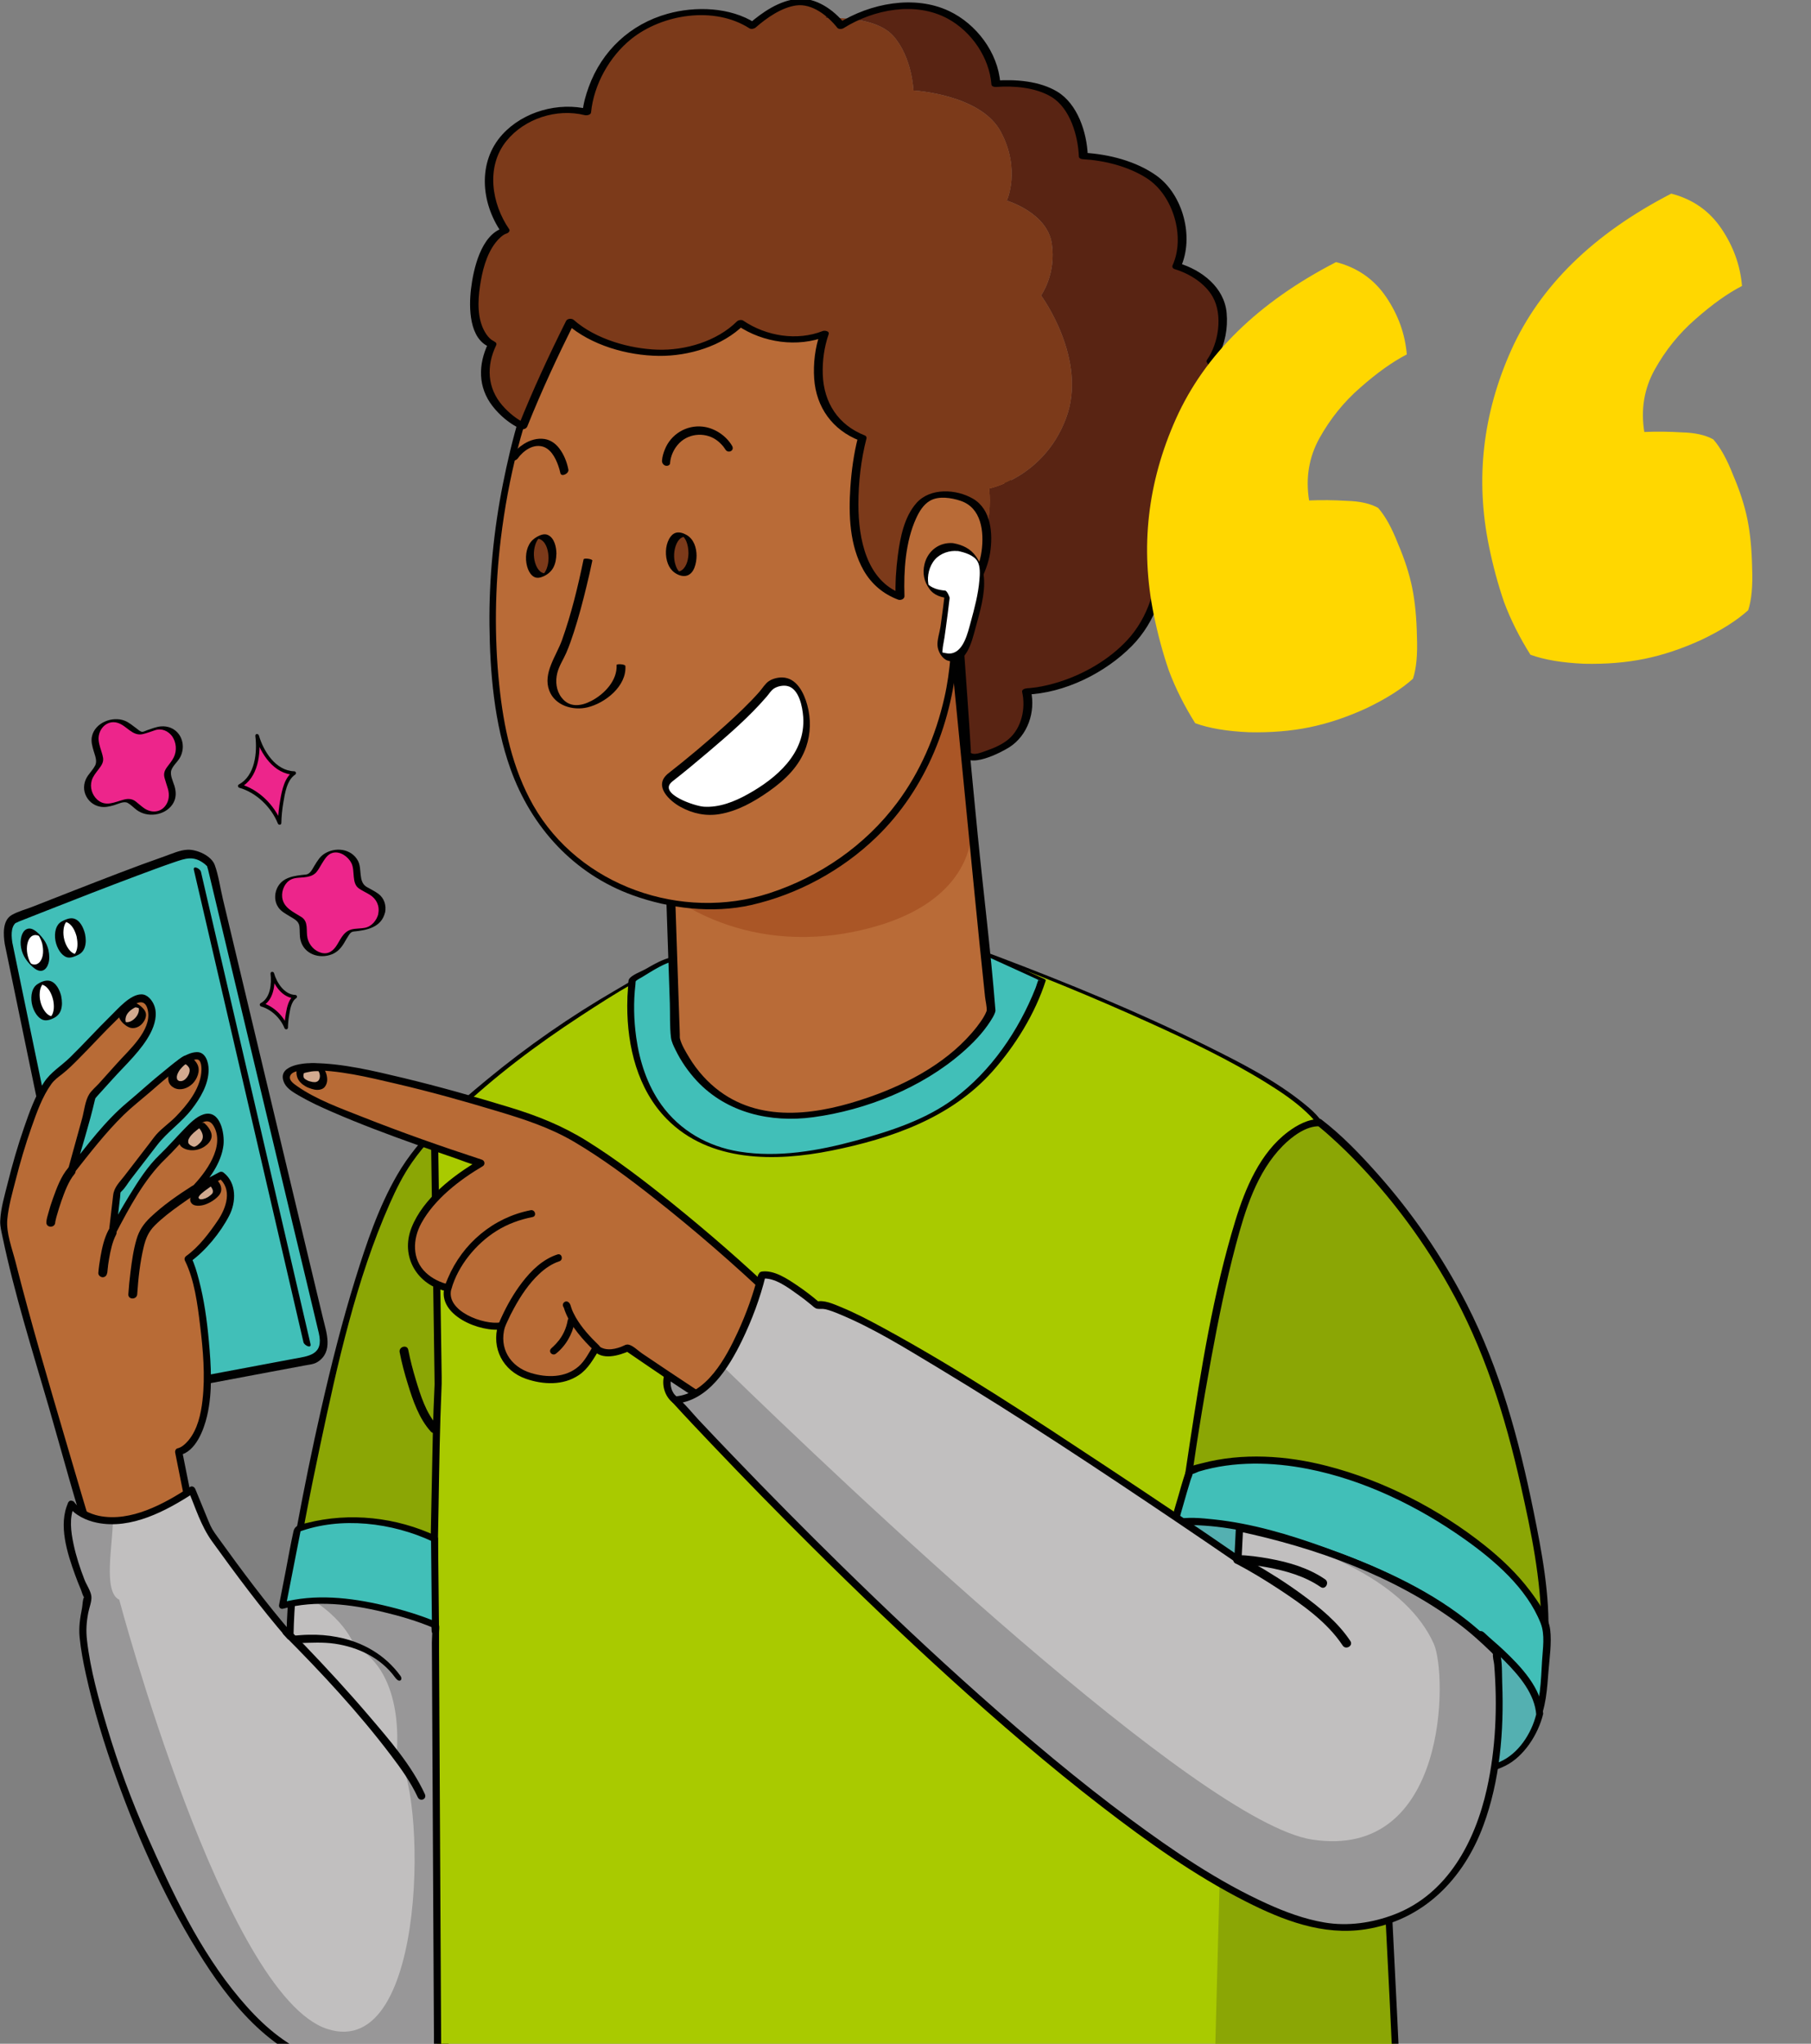
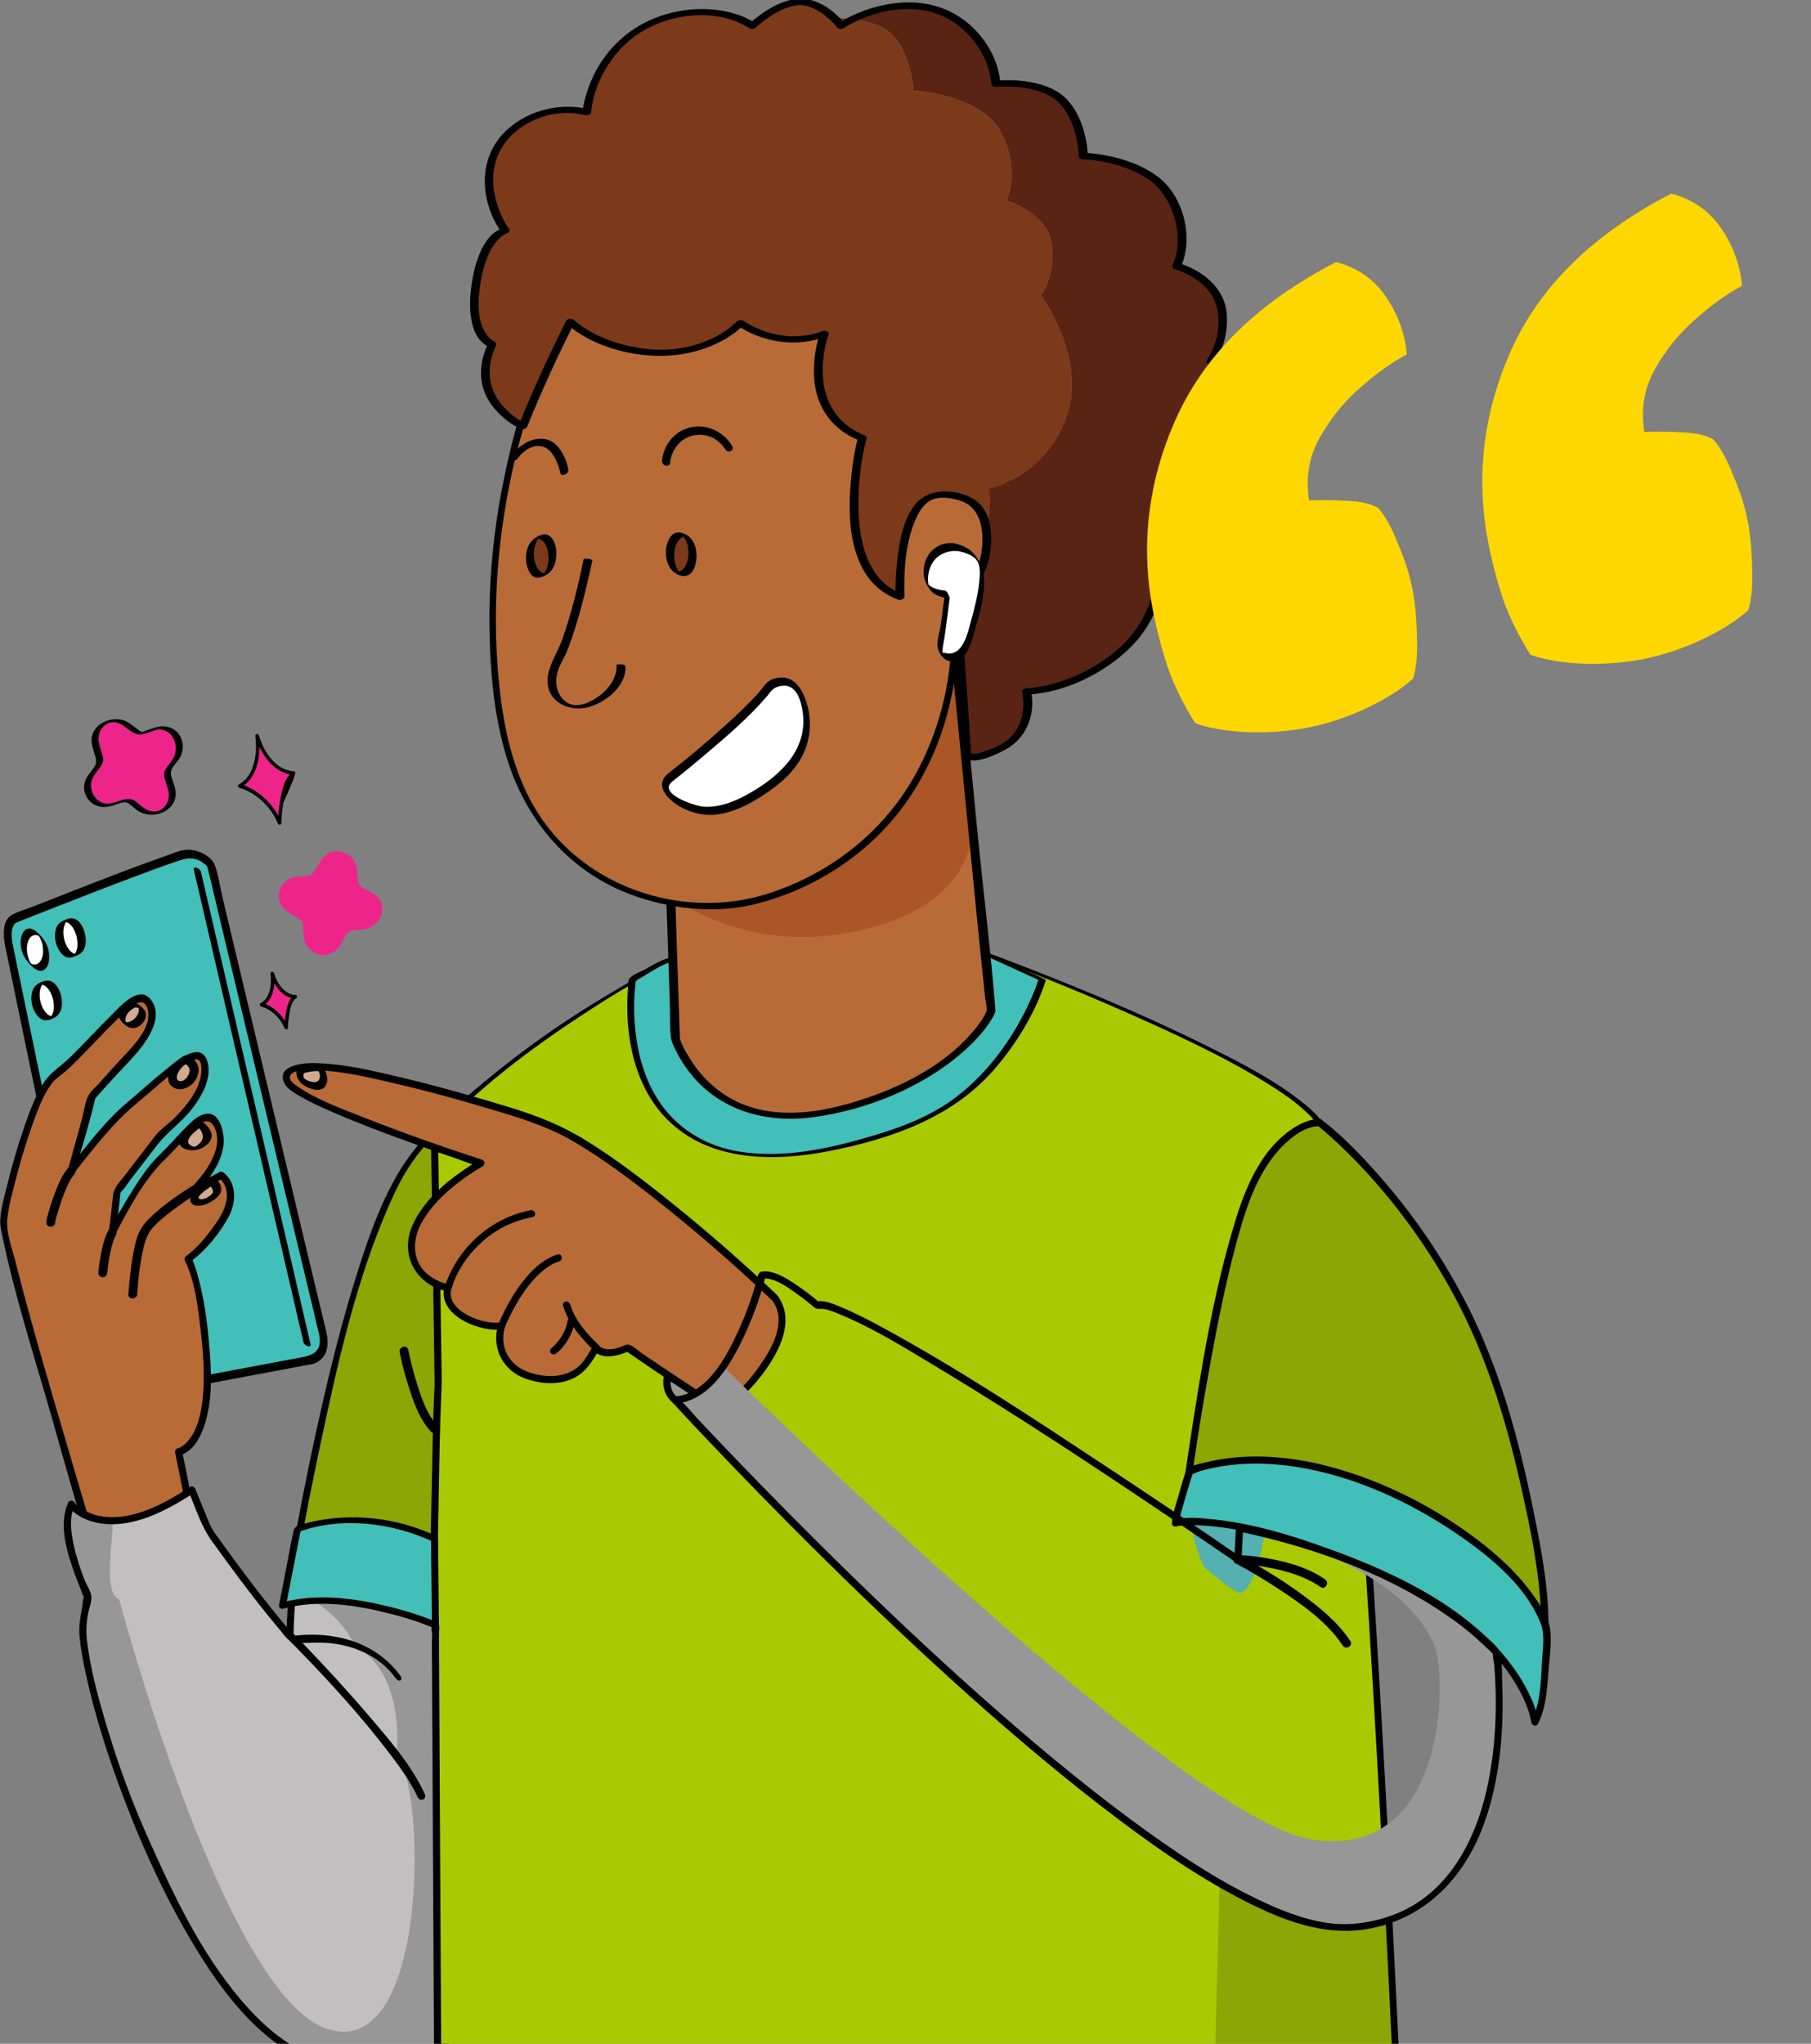
<svg xmlns="http://www.w3.org/2000/svg" width="343" height="387" viewBox="0 0 343 387" fill="none">
  <rect x="0" y="0" width="343" height="387" fill="#808080" stroke="none" />
  <g clip-path="url(#clip0_5960_1232)">
    <g clip-path="url(#clip1_5960_1232)">
      <path d="M72.314 172.906C71.91 174.579 70.496 175.82 68.786 175.982L66.847 176.171C66.322 176.225 65.85 176.521 65.581 176.98L64.315 179.112C63.547 180.407 62.026 181.068 60.558 180.744C58.848 180.366 57.595 178.896 57.501 177.156L57.393 175.226C57.367 174.727 57.097 174.269 56.666 173.999L54.404 172.609C53.151 171.827 52.532 170.33 52.896 168.886L52.936 168.738C53.3 167.294 54.525 166.229 56.006 166.067L58.161 165.837C58.727 165.783 59.225 165.46 59.521 164.988L60.854 162.856C61.649 161.575 63.17 160.941 64.638 161.264C66.241 161.615 67.453 162.964 67.614 164.596L67.843 166.849C67.897 167.348 68.18 167.793 68.624 168.036L70.752 169.25C72.031 169.979 72.664 171.476 72.328 172.906H72.314Z" fill="#ED258B" />
-       <path d="M71.668 173.001C71.358 174.282 70.375 175.483 69.028 175.699C68.395 175.807 67.749 175.807 67.116 175.888C65.258 176.117 64.733 177.425 63.857 178.869C63.184 179.989 62.201 180.811 60.814 180.407C59.535 180.043 58.538 178.936 58.242 177.641C57.919 176.238 58.498 174.552 57.097 173.648C55.589 172.677 53.69 171.935 53.448 169.912C53.3 168.603 53.946 167.079 55.172 166.512C55.899 166.175 56.828 166.202 57.609 166.121C58.39 166.04 59.144 165.878 59.723 165.352C60.221 164.893 60.558 164.192 60.908 163.625C61.447 162.775 61.986 161.737 63.036 161.48C64.463 161.13 65.958 162.236 66.564 163.45C67.291 164.92 66.524 167.268 68.018 168.266C68.665 168.697 69.379 169.021 70.038 169.426C71.304 170.208 71.937 171.53 71.641 173.001C71.573 173.338 72.866 173.136 72.934 172.798C73.203 171.449 72.785 170.087 71.668 169.251C70.981 168.738 70.173 168.374 69.446 167.942C67.79 166.957 68.624 164.556 67.803 163.005C66.551 160.657 63.453 160.32 61.366 161.71C60.558 162.249 60.114 163.032 59.602 163.841C59.171 164.516 58.794 165.5 57.946 165.595C55.818 165.824 53.394 166.026 52.424 168.306C51.94 169.466 52.007 170.815 52.734 171.841C53.273 172.61 54.108 173.028 54.889 173.513C55.67 173.999 56.586 174.377 56.707 175.402C56.815 176.252 56.707 177.142 56.909 177.979C57.542 180.677 60.504 181.661 62.888 180.69C63.978 180.245 64.652 179.449 65.231 178.464C65.487 178.019 65.743 177.574 66.025 177.142C66.308 176.71 66.497 176.441 67.035 176.387C69.486 176.144 72.247 175.604 72.92 172.785C73.001 172.461 71.722 172.637 71.627 172.987L71.668 173.001Z" fill="#010101" />
      <path d="M33.248 139.235C34.218 140.652 34.191 142.54 33.168 143.93L32.023 145.495C31.713 145.926 31.619 146.466 31.767 146.978L32.494 149.339C32.939 150.783 32.413 152.347 31.188 153.224C29.774 154.25 27.835 154.196 26.475 153.089L24.967 151.875C24.576 151.565 24.051 151.457 23.566 151.592L21.021 152.347C19.607 152.766 18.072 152.213 17.25 150.985L17.17 150.864C16.335 149.622 16.362 148.004 17.237 146.79L18.516 145.036C18.853 144.577 18.947 143.997 18.799 143.444L18.112 141.016C17.695 139.572 18.233 138.021 19.459 137.131C20.792 136.173 22.597 136.173 23.93 137.144L25.761 138.48C26.165 138.777 26.69 138.857 27.162 138.696L29.491 137.927C30.892 137.468 32.427 137.981 33.262 139.208L33.248 139.235Z" fill="#ED258B" />
      <path d="M32.602 139.411C33.396 140.571 33.531 142.109 32.925 143.377C32.602 144.051 32.077 144.658 31.632 145.265C31.148 145.926 30.946 146.52 31.174 147.329C31.363 148.004 31.592 148.678 31.794 149.339C32.131 150.472 32.036 151.673 31.282 152.631C30.272 153.912 28.576 153.939 27.296 153.036C26.731 152.644 26.232 152.172 25.694 151.754C25.02 151.241 24.28 151.201 23.485 151.403C21.735 151.862 19.997 152.847 18.408 151.403C17.425 150.513 16.994 149.083 17.372 147.801C17.6 147.006 18.153 146.358 18.637 145.711C19.122 145.063 19.647 144.429 19.526 143.539C19.432 142.878 19.163 142.217 18.988 141.583C18.732 140.679 18.516 139.842 18.812 138.898C19.27 137.401 20.671 136.416 22.233 136.861C24.037 137.374 25.047 139.505 27.121 138.993C27.875 138.804 28.616 138.52 29.343 138.278C30.636 137.846 31.861 138.399 32.656 139.478C32.844 139.748 34.097 139.33 33.881 139.033C33.073 137.927 31.794 137.428 30.447 137.549C29.572 137.63 28.71 137.981 27.875 138.264C27.619 138.345 27.229 138.574 26.946 138.574C26.582 138.574 26.098 138.116 25.828 137.913C25.128 137.401 24.428 136.794 23.62 136.47C21.277 135.553 17.964 136.848 17.412 139.451C17.21 140.395 17.466 141.245 17.722 142.149C17.977 143.053 18.476 144.105 18.004 144.982C17.654 145.643 17.102 146.237 16.671 146.844C15.931 147.896 15.688 149.218 16.173 150.432C16.658 151.646 17.681 152.496 18.92 152.739C19.849 152.928 20.738 152.725 21.64 152.456C22.367 152.24 23.458 151.646 24.186 152.037C24.791 152.375 25.303 152.928 25.855 153.346C27.862 154.884 31.188 154.466 32.656 152.334C33.396 151.255 33.41 150.041 33.046 148.827C32.79 148.004 32.157 146.749 32.44 145.872C32.696 145.09 33.45 144.415 33.908 143.741C34.837 142.352 34.878 140.476 33.922 139.087C33.693 138.75 32.494 139.235 32.615 139.424L32.602 139.411Z" fill="#010101" />
      <path d="M48.694 139.343C48.694 139.343 49.61 146.682 45.395 148.827C45.395 148.827 50.795 150.337 52.95 155.828C52.95 155.828 53.125 147.99 55.71 146.371C55.71 146.371 50.633 146.25 48.681 139.33L48.694 139.343Z" fill="#ED258B" />
-       <path d="M48.358 139.343C48.748 142.473 48.317 146.898 45.233 148.543C44.978 148.678 45.045 149.083 45.314 149.164C48.573 150.095 51.374 152.833 52.626 155.936C52.761 156.273 53.273 156.246 53.286 155.841C53.313 154.546 53.448 153.251 53.663 151.983C53.946 150.284 54.323 147.72 55.899 146.682C56.181 146.493 56.074 146.061 55.724 146.048C52.196 145.94 49.893 142.23 49.031 139.249C48.91 138.831 48.263 139.006 48.385 139.424C49.341 142.716 51.886 146.601 55.737 146.709L55.562 146.075C53.892 147.167 53.407 149.609 53.084 151.43C52.828 152.874 52.667 154.344 52.626 155.814L53.286 155.72C51.94 152.401 49.004 149.474 45.503 148.476L45.584 149.096C48.883 147.343 49.462 142.689 49.044 139.316C48.99 138.885 48.317 138.885 48.371 139.316L48.358 139.343Z" fill="#010101" />
+       <path d="M48.358 139.343C48.748 142.473 48.317 146.898 45.233 148.543C44.978 148.678 45.045 149.083 45.314 149.164C48.573 150.095 51.374 152.833 52.626 155.936C52.761 156.273 53.273 156.246 53.286 155.841C53.313 154.546 53.448 153.251 53.663 151.983C56.181 146.493 56.074 146.061 55.724 146.048C52.196 145.94 49.893 142.23 49.031 139.249C48.91 138.831 48.263 139.006 48.385 139.424C49.341 142.716 51.886 146.601 55.737 146.709L55.562 146.075C53.892 147.167 53.407 149.609 53.084 151.43C52.828 152.874 52.667 154.344 52.626 155.814L53.286 155.72C51.94 152.401 49.004 149.474 45.503 148.476L45.584 149.096C48.883 147.343 49.462 142.689 49.044 139.316C48.99 138.885 48.317 138.885 48.371 139.316L48.358 139.343Z" fill="#010101" />
      <path d="M51.576 184.373C51.576 184.373 52.142 188.919 49.542 190.241C49.542 190.241 52.882 191.172 54.215 194.571C54.215 194.571 54.323 189.715 55.925 188.73C55.925 188.73 52.788 188.663 51.576 184.373Z" fill="#ED258B" />
      <path d="M51.239 184.373C51.468 186.261 51.239 188.959 49.367 189.958C49.112 190.092 49.179 190.497 49.448 190.578C51.414 191.145 53.125 192.804 53.879 194.679C54.013 195.016 54.525 194.989 54.538 194.585C54.552 193.802 54.633 193.006 54.767 192.224C54.929 191.212 55.158 189.634 56.087 189.027C56.37 188.838 56.262 188.406 55.912 188.393C53.879 188.339 52.424 186.113 51.899 184.278C51.778 183.86 51.132 184.035 51.253 184.454C51.859 186.545 53.475 188.986 55.925 189.054L55.751 188.42C54.687 189.121 54.364 190.646 54.161 191.806C54 192.71 53.892 193.627 53.879 194.558L54.538 194.463C53.69 192.359 51.845 190.524 49.637 189.89L49.718 190.511C51.805 189.404 52.182 186.477 51.926 184.346C51.872 183.914 51.199 183.914 51.253 184.346L51.239 184.373Z" fill="#010101" />
      <path d="M1.643 178.734L19.109 263.073C19.109 263.073 19.553 265.097 21.344 264.638C23.135 264.179 59.184 257.461 59.184 257.461C59.184 257.461 62.093 256.342 61.204 252.753C60.316 249.165 39.928 163.706 39.928 163.706C39.928 163.706 37.908 161.467 35.443 161.683C32.979 161.898 2.532 174.012 2.532 174.012C2.532 174.012 0.97 174.916 1.629 178.72L1.643 178.734Z" fill="#41BFB8" />
-       <path d="M7.395 183.238C8.491 182.992 9.042 181.284 8.626 179.423C8.21 177.562 6.984 176.252 5.889 176.498C4.793 176.744 4.242 178.452 4.657 180.313C5.073 182.174 6.299 183.484 7.395 183.238Z" fill="#41BFB8" />
      <path d="M14.094 180.988C15.19 180.742 15.741 179.034 15.325 177.173C14.909 175.312 13.684 174.002 12.588 174.248C11.492 174.494 10.941 176.202 11.357 178.063C11.773 179.924 12.998 181.234 14.094 180.988Z" fill="#41BFB8" />
      <path d="M9.629 192.797C10.725 192.551 11.276 190.843 10.86 188.982C10.444 187.12 9.218 185.811 8.122 186.057C7.027 186.302 6.475 188.011 6.891 189.872C7.307 191.733 8.533 193.042 9.629 192.797Z" fill="#41BFB8" />
      <path d="M0.902 178.761C2.155 184.818 3.407 190.875 4.659 196.918L12.187 233.274L17.856 260.659C18.247 262.534 18.489 265.582 21.102 265.488C22.381 265.447 23.782 264.962 25.034 264.719C27.539 264.233 30.043 263.761 32.535 263.289C38.743 262.115 44.951 260.942 51.172 259.782C53.367 259.377 55.549 258.959 57.744 258.554C58.592 258.392 59.44 258.352 60.168 257.88C63.17 255.924 61.824 252.322 61.151 249.516C60.221 245.644 59.292 241.759 58.363 237.887C55.508 225.935 52.653 213.983 49.798 202.031C47.267 191.414 44.735 180.811 42.203 170.195C41.705 168.117 41.409 165.824 40.682 163.814C40.035 162.02 37.288 160.833 35.524 160.9C34.083 160.954 32.575 161.656 31.229 162.128C25.451 164.151 19.742 166.391 14.018 168.616C11.406 169.642 8.78 170.667 6.168 171.692C4.902 172.191 3.434 172.569 2.249 173.244C0.418 174.282 0.633 177.007 0.902 178.761C1.05 179.692 2.532 179.786 2.37 178.707C2.182 177.506 1.939 175.604 3.03 174.7C2.747 174.93 3.447 174.552 3.609 174.485C5.333 173.797 7.056 173.122 8.78 172.448C14.476 170.208 20.173 167.982 25.909 165.838C28.252 164.961 30.596 164.084 32.966 163.274C35.161 162.532 36.682 161.952 38.783 163.612C38.998 163.774 39.2 164.043 39.416 164.178C39.416 164.178 39.174 163.693 39.187 163.747C39.187 163.801 39.227 163.868 39.227 163.908C39.214 164.124 39.349 164.448 39.403 164.65C39.658 165.703 39.901 166.741 40.157 167.794C42.392 177.142 44.614 186.491 46.849 195.839C49.677 207.71 52.519 219.595 55.36 231.466C57.03 238.454 58.74 245.428 60.383 252.43C61.353 256.585 58.471 256.773 55.549 257.313C50.108 258.325 44.668 259.35 39.241 260.375C33.814 261.4 28.791 262.331 23.58 263.357C22.489 263.572 20.361 264.449 19.849 263.087C19.715 262.736 19.688 262.304 19.607 261.927L14.786 238.643C12.349 226.839 9.898 215.049 7.46 203.245L2.626 179.894L2.384 178.707C2.195 177.79 0.687 177.682 0.916 178.761H0.902Z" fill="#010101" />
      <path d="M7.395 183.238C8.491 182.992 9.042 181.284 8.626 179.423C8.21 177.562 6.984 176.252 5.889 176.498C4.793 176.744 4.242 178.452 4.657 180.313C5.073 182.174 6.299 183.484 7.395 183.238Z" fill="white" />
      <path d="M8.026 178.842C8.241 179.881 8.268 181.189 7.595 182.079C7.353 182.39 7.002 182.619 6.598 182.646C6.41 182.646 6.221 182.619 6.033 182.538C5.952 182.498 5.858 182.457 5.777 182.417C5.75 182.403 5.683 182.336 5.642 182.322C5.71 182.336 5.966 182.632 5.979 182.659C5.898 182.444 5.696 182.228 5.602 181.998C5.467 181.702 5.36 181.391 5.279 181.081C5.117 180.461 5.05 179.813 5.117 179.166C5.198 178.343 5.562 177.25 6.491 177.075C6.72 177.034 6.935 177.061 7.151 177.129C7.258 177.169 7.366 177.223 7.474 177.277C7.514 177.304 7.555 177.344 7.608 177.371C7.501 177.317 7.164 176.832 7.272 177.034C7.608 177.628 7.878 178.167 8.039 178.828C8.066 178.923 8.214 179.085 8.268 179.152C8.403 179.314 8.551 179.476 8.713 179.624C8.82 179.732 8.955 179.907 9.09 179.961C9.117 179.961 9.224 180.069 9.197 179.961C9.022 179.206 8.713 178.491 8.255 177.871C7.77 177.209 7.151 176.521 6.437 176.09C6.019 175.834 5.508 175.726 5.036 175.941C4.511 176.184 4.215 176.751 4.067 177.277C3.676 178.68 4.026 180.326 4.821 181.526C5.292 182.241 5.925 182.943 6.625 183.442C7.029 183.725 7.528 183.927 8.026 183.793C8.632 183.617 8.982 183.024 9.157 182.471C9.413 181.661 9.359 180.784 9.184 179.961C9.157 179.867 9.009 179.705 8.955 179.638C8.82 179.476 8.672 179.314 8.511 179.166C8.403 179.058 8.268 178.882 8.134 178.828C8.107 178.828 7.999 178.72 8.026 178.828V178.842Z" fill="#010101" />
      <path d="M14.094 180.988C15.19 180.742 15.742 179.034 15.325 177.173C14.91 175.312 13.684 174.002 12.588 174.248C11.492 174.494 10.941 176.202 11.357 178.063C11.773 179.924 12.998 181.234 14.094 180.988Z" fill="white" />
      <path d="M14.53 177.479C14.746 178.518 14.8 179.867 14.086 180.744C14.032 180.811 13.951 180.879 13.897 180.946C13.803 181.054 13.386 181.176 14.22 180.852C15.486 180.353 14.692 180.717 14.598 180.69C14.382 180.649 14.207 180.649 13.992 180.568C13.547 180.366 13.184 179.988 12.914 179.584C12.241 178.599 11.918 177.317 12.025 176.13C12.066 175.618 12.187 175.078 12.483 174.646C12.591 174.484 12.726 174.363 12.86 174.228C12.362 174.727 11.743 174.511 12.214 174.538C12.322 174.538 12.416 174.565 12.51 174.592C13.668 174.943 14.288 176.4 14.544 177.466C14.571 177.56 16.173 177.102 16.106 176.859C15.836 175.712 15.136 174.134 13.83 173.904C13.103 173.783 12.227 174.174 11.621 174.525C11.096 174.835 10.787 175.307 10.598 175.887C10.167 177.29 10.517 178.99 11.339 180.177C11.662 180.636 12.093 181.068 12.645 181.256C13.345 181.486 14.153 181.122 14.773 180.825C15.392 180.528 15.809 180.069 16.038 179.408C16.321 178.585 16.281 177.695 16.106 176.859C16.092 176.778 14.49 177.223 14.544 177.466L14.53 177.479Z" fill="#010101" />
      <path d="M9.629 192.797C10.725 192.551 11.276 190.843 10.86 188.982C10.444 187.121 9.219 185.811 8.123 186.057C7.027 186.303 6.476 188.011 6.892 189.872C7.308 191.733 8.533 193.043 9.629 192.797Z" fill="white" />
      <path d="M10.059 189.31C10.275 190.322 10.329 191.671 9.628 192.534C9.575 192.602 9.467 192.656 9.44 192.723C9.453 192.683 10.032 192.467 10.032 192.467C10.032 192.507 9.494 192.359 9.467 192.345C9.022 192.143 8.686 191.779 8.416 191.388C7.743 190.403 7.42 189.121 7.528 187.934C7.568 187.435 7.703 186.922 7.972 186.504C8.026 186.41 8.093 186.329 8.161 186.248C8.349 186.046 8.43 186.153 7.837 186.356C7.676 186.41 7.622 186.383 7.797 186.41C7.891 186.41 7.986 186.437 8.066 186.477C9.211 186.855 9.804 188.258 10.059 189.324C10.1 189.512 11.689 189.013 11.608 188.676C11.339 187.529 10.625 185.951 9.319 185.708C8.578 185.573 7.716 185.938 7.11 186.342C6.599 186.68 6.262 187.179 6.1 187.772C5.71 189.175 6.033 190.848 6.854 192.035C7.178 192.494 7.622 192.952 8.161 193.128C8.834 193.344 9.588 193.074 10.181 192.777C10.854 192.44 11.325 191.927 11.554 191.212C11.81 190.389 11.77 189.512 11.595 188.69C11.554 188.514 9.965 188.986 10.046 189.337L10.059 189.31Z" fill="#010101" />
      <path d="M36.722 164.731C39.066 174.849 41.422 184.966 43.765 195.084C47.482 211.083 51.185 227.082 54.902 243.068C55.764 246.764 56.612 250.46 57.474 254.156C57.609 254.75 59.023 255.451 58.807 254.494C56.464 244.376 54.108 234.259 51.764 224.141C48.048 208.142 44.344 192.143 40.628 176.157C39.766 172.461 38.917 168.765 38.056 165.069C37.921 164.475 36.507 163.774 36.722 164.731Z" fill="#010101" />
      <path d="M17.991 293.803C17.991 293.803 0.377 235.486 0.673 231.291C0.97 227.095 6.343 206.172 10.531 203.474C14.705 200.776 24.859 187.624 27.242 189.121C29.626 190.618 29.033 194.207 26.65 197.202C24.266 200.196 17.398 207.67 17.398 207.67L13.52 221.726C13.52 221.726 21.277 211.852 23.97 209.761C26.663 207.67 36.211 198.402 38.002 200.196C39.793 201.99 39.2 207.967 30.245 215.143L22.179 225.611L21.277 233.382C21.277 233.382 26.946 222.617 30.528 219.325C34.11 216.034 37.989 210.354 40.076 211.852C42.163 213.349 42.163 217.531 40.372 220.526C38.581 223.52 36.79 225.315 36.79 225.315L41.867 222.617C41.867 222.617 45.745 225.611 42.163 230.994C38.581 236.376 35.592 238.467 35.592 238.467C35.592 238.467 38.581 244.443 39.174 259.107C39.766 273.757 33.8 274.958 33.8 274.958L36.79 289.905L17.978 293.79L17.991 293.803Z" fill="#B86B36" />
      <path d="M18.637 293.614C16.523 286.627 14.449 279.625 12.402 272.624C9.117 261.441 5.804 250.231 2.936 238.926C2.303 236.444 1.131 233.449 1.387 230.846C1.643 228.242 2.343 225.868 2.963 223.453C3.824 220.081 4.808 216.749 5.966 213.457C6.949 210.678 7.986 207.683 9.723 205.269C10.302 204.473 10.975 204.001 11.743 203.407C12.874 202.517 13.911 201.491 14.921 200.466C17.358 198.025 19.674 195.448 22.166 193.047C23.445 191.819 27.283 187.462 28.023 191.414C28.724 195.138 24.361 198.874 22.125 201.397C20.994 202.665 19.863 203.933 18.718 205.188C18.153 205.808 17.385 206.442 16.927 207.144C16.119 208.398 15.944 210.368 15.554 211.784L13.305 219.932L12.874 221.497C12.712 222.104 13.561 222.711 14.005 222.158C16.981 218.381 19.984 214.482 23.431 211.11C24.967 209.612 26.704 208.263 28.333 206.86C30.609 204.891 32.912 202.8 35.538 201.303C36.076 201.006 37.059 200.331 37.638 200.723C38.217 201.114 38.191 202.53 38.123 203.137C37.8 206.321 35.47 209.194 33.343 211.393C32.171 212.607 30.717 213.578 29.613 214.82C29.114 215.386 28.683 216.034 28.212 216.627L23.58 222.644C22.623 223.885 21.6 224.802 21.425 226.353L20.617 233.314C20.536 233.989 21.573 234.218 21.869 233.652C24.482 228.701 27.296 223.305 31.363 219.406C32.992 217.841 34.433 216.128 36.022 214.523C37.167 213.376 39.227 211.029 40.48 213.241C42.675 217.099 38.918 222.131 36.332 224.762C35.78 225.315 36.48 226.178 37.154 225.827L42.23 223.129L41.409 223.021C44.102 225.166 42.85 228.755 41.234 231.129C39.618 233.503 37.652 236.12 35.282 237.82C34.972 238.049 34.864 238.387 35.039 238.737C36.844 242.407 37.41 246.98 37.894 250.959C38.46 255.613 38.891 260.47 38.352 265.151C38.056 267.754 37.423 270.641 35.726 272.705C35.188 273.353 34.407 274.081 33.652 274.243C33.275 274.324 33.114 274.729 33.181 275.079C34.178 280.057 35.174 285.048 36.171 290.026L36.642 289.19L17.829 293.075C16.981 293.25 17.345 294.545 18.193 294.37L37.005 290.485C37.383 290.404 37.544 289.999 37.477 289.648C36.48 284.671 35.484 279.679 34.487 274.702L34.016 275.538C37.073 274.89 38.608 270.722 39.214 268.145C40.305 263.491 39.981 258.581 39.551 253.873C39.2 249.988 38.662 246.103 37.665 242.326C37.288 240.882 36.871 239.398 36.211 238.063L35.969 238.98C38.931 236.862 41.746 233.409 43.402 230.212C44.735 227.635 44.856 224.033 42.379 222.064C42.136 221.861 41.853 221.807 41.557 221.956L36.48 224.654L37.302 225.719C39.645 223.345 41.921 220.202 42.325 216.83C42.581 214.658 41.719 210.017 38.541 211.015C37.127 211.461 35.942 212.729 34.932 213.754C33.356 215.359 31.888 217.072 30.259 218.637C27.943 220.85 26.192 223.629 24.522 226.34C23.189 228.512 21.91 230.738 20.725 232.991L21.977 233.328L22.745 226.704C22.785 226.367 22.772 225.949 22.866 225.625C22.772 225.935 22.745 225.841 23.014 225.585C23.687 224.978 24.199 224.047 24.751 223.332L29.774 216.816C31.686 214.334 34.326 212.58 36.278 210.085C37.921 207.98 39.524 205.323 39.51 202.544C39.51 201.168 38.958 199.185 37.275 199.225C35.039 199.279 32.656 201.559 31.026 202.854C28.67 204.729 26.461 206.78 24.159 208.709C19.917 212.243 16.496 216.857 13.089 221.187L14.22 221.848C15.459 217.342 16.914 212.864 17.964 208.317C17.991 208.196 18.193 207.629 18.018 207.94C17.843 208.25 18.395 207.575 18.489 207.468C19.459 206.402 20.428 205.336 21.398 204.257C23.795 201.599 26.838 198.847 28.495 195.637C29.303 194.072 29.882 192.089 29.195 190.362C28.818 189.391 27.916 188.271 26.771 188.285C24.643 188.298 22.368 190.996 20.994 192.332C18.355 194.908 15.89 197.66 13.251 200.237C11.608 201.842 9.575 203.029 8.322 204.972C6.652 207.548 5.575 210.557 4.579 213.444C3.367 216.937 2.33 220.512 1.441 224.101C0.875 226.367 0.135 228.822 0.04 231.183C4.14506e-05 232.181 0.269 233.206 0.471 234.178C2.747 245.051 6.141 255.762 9.238 266.419C11.85 275.43 14.234 284.59 17.237 293.48C17.291 293.628 17.331 293.776 17.372 293.925C17.627 294.748 18.92 294.397 18.664 293.561L18.637 293.614Z" fill="#010101" />
      <path d="M25.99 245.051C26.192 242.069 26.515 239.034 27.215 236.12C27.606 234.501 28.118 233.26 29.289 232.073C30.703 230.657 32.319 229.429 33.935 228.269C35.012 227.5 36.09 226.745 37.207 226.043C38.123 225.463 37.275 224.006 36.359 224.586C33.598 226.34 30.838 228.269 28.468 230.522C27.202 231.736 26.34 232.991 25.855 234.677C25.263 236.7 24.966 238.818 24.711 240.909C24.536 242.285 24.401 243.675 24.307 245.064C24.239 246.143 25.923 246.143 25.99 245.064V245.051Z" fill="#010101" />
      <path d="M20.321 241.017C20.348 240.747 20.375 240.477 20.402 240.208C20.415 240.073 20.442 239.924 20.456 239.789C20.429 240.005 20.456 239.749 20.456 239.722C20.456 239.641 20.482 239.574 20.482 239.493C20.536 239.115 20.59 238.751 20.657 238.373C20.927 236.822 21.29 235.108 21.977 233.813C22.475 232.856 21.021 231.992 20.523 232.964C19.728 234.501 19.338 236.242 19.041 237.928C18.866 238.953 18.705 239.978 18.624 241.017C18.584 241.476 19.041 241.853 19.459 241.853C19.944 241.853 20.253 241.462 20.294 241.017H20.321Z" fill="#010101" />
      <path d="M10.463 231.439C10.463 231.196 10.423 231.601 10.463 231.412C10.49 231.304 10.504 231.183 10.531 231.075C10.598 230.738 10.692 230.414 10.787 230.09C11.029 229.2 11.325 228.31 11.621 227.433C12.227 225.719 12.995 223.629 14.099 222.333C14.8 221.511 13.614 220.31 12.914 221.146C11.541 222.765 10.76 224.91 10.046 226.88C9.709 227.824 9.4 228.768 9.144 229.739C8.996 230.293 8.794 230.886 8.78 231.466C8.753 232.545 10.437 232.545 10.463 231.466V231.439Z" fill="#010101" />
      <path d="M25.007 190.173C25.007 190.173 27.094 190.322 26.946 191.819C26.798 193.317 25.007 194.666 23.808 193.91C22.61 193.155 22.758 191.212 25.007 190.173Z" fill="#D2AA90" />
      <path d="M25.586 190.753C25.586 190.753 25.653 190.753 25.694 190.753C25.748 190.753 25.707 190.753 25.667 190.753C25.694 190.753 25.707 190.753 25.734 190.753C25.788 190.753 25.842 190.78 25.896 190.78C26.017 190.807 26.152 190.848 26.273 190.888C26.313 190.888 26.34 190.915 26.381 190.929C26.448 190.956 26.273 190.875 26.34 190.915C26.354 190.915 26.367 190.915 26.381 190.929C26.421 190.942 26.448 190.956 26.488 190.983C26.61 191.037 26.367 190.902 26.488 190.983C26.61 191.064 26.502 190.983 26.448 190.942C26.461 190.942 26.488 190.969 26.502 190.983C26.529 190.996 26.327 190.834 26.394 190.888C26.461 190.942 26.273 190.767 26.286 190.794C26.367 190.875 26.219 190.713 26.219 190.713C26.327 190.834 26.152 190.618 26.219 190.713C26.219 190.713 26.233 190.74 26.246 190.753C26.286 190.807 26.206 190.659 26.219 190.726C26.219 190.767 26.259 190.794 26.273 190.834C26.273 190.834 26.3 190.888 26.273 190.848C26.259 190.807 26.273 190.875 26.273 190.888C26.273 190.942 26.286 190.983 26.3 191.037C26.354 191.468 26.192 191.914 25.977 192.278C25.546 192.979 24.67 193.681 23.822 193.546C23.822 193.546 23.741 193.532 23.701 193.519C23.674 193.519 23.647 193.505 23.62 193.492C23.647 193.492 23.674 193.492 23.647 193.492L23.593 193.465C23.593 193.465 23.714 193.546 23.634 193.478C23.607 193.465 23.553 193.424 23.66 193.492C23.728 193.532 23.728 193.546 23.687 193.505L23.809 193.6C23.674 193.492 23.903 193.681 23.862 193.654C23.809 193.6 23.957 193.762 23.943 193.748C23.943 193.735 23.916 193.721 23.903 193.694C23.835 193.613 24.011 193.843 23.916 193.708C23.849 193.613 23.957 193.802 23.903 193.694C23.876 193.627 23.849 193.573 23.822 193.505C23.795 193.451 23.822 193.546 23.809 193.465C23.809 193.411 23.782 193.37 23.782 193.316C23.755 193.155 23.755 192.993 23.782 192.844C23.903 191.833 24.846 191.118 25.694 190.713C25.869 190.632 25.25 190.038 25.196 189.998C25.034 189.863 24.657 189.499 24.415 189.62C23.499 190.052 22.61 190.794 22.475 191.86C22.422 192.251 22.516 192.655 22.718 192.993C23.081 193.627 23.701 194.18 24.361 194.49C24.872 194.733 25.411 194.733 25.936 194.531C26.461 194.328 26.852 193.978 27.162 193.546C27.471 193.114 27.687 192.575 27.646 192.048C27.606 191.441 27.148 190.942 26.704 190.565C26.071 190.025 25.29 189.661 24.455 189.593C24.186 189.58 24.697 190.16 24.724 190.187C24.953 190.403 25.276 190.713 25.613 190.74L25.586 190.753Z" fill="#010101" />
      <path d="M35.147 200.642C35.147 200.642 37.234 201.384 36.642 203.34C36.049 205.296 34.11 206.038 33.06 205.134C32.009 204.23 33.06 201.842 35.147 200.642Z" fill="#D2AA90" />
      <path d="M34.77 201.33C34.77 201.33 34.851 201.357 34.878 201.37C34.918 201.384 34.959 201.411 34.999 201.424C35.026 201.424 35.039 201.451 35.066 201.451C35.201 201.518 34.918 201.357 35.012 201.424C35.134 201.505 35.255 201.572 35.362 201.667C35.43 201.721 35.484 201.775 35.551 201.829C35.565 201.842 35.43 201.694 35.538 201.829C35.565 201.869 35.605 201.896 35.632 201.937C35.686 202.004 35.739 202.085 35.793 202.153C35.793 202.166 35.82 202.193 35.82 202.206C35.874 202.287 35.753 202.058 35.78 202.139C35.793 202.193 35.82 202.233 35.847 202.274C35.861 202.314 35.874 202.355 35.888 202.395C35.888 202.422 35.941 202.598 35.915 202.476C35.888 202.355 35.915 202.517 35.915 202.544C35.915 202.611 35.915 202.679 35.915 202.746C35.915 202.773 35.915 202.935 35.915 202.84C35.915 202.746 35.901 202.935 35.888 202.962C35.861 203.11 35.807 203.245 35.767 203.38C35.726 203.515 35.807 203.299 35.74 203.434C35.713 203.502 35.672 203.569 35.645 203.623C35.578 203.744 35.511 203.852 35.443 203.96C35.362 204.082 35.457 203.96 35.457 203.933C35.457 203.96 35.416 203.987 35.403 204.001C35.362 204.041 35.336 204.082 35.295 204.136C35.255 204.19 35.201 204.23 35.16 204.27C35.147 204.284 35.12 204.311 35.107 204.324C35.107 204.324 35.08 204.351 35.066 204.365C35.026 204.392 35.039 204.392 35.093 204.351C35.066 204.378 35.039 204.392 35.012 204.419C34.972 204.446 34.932 204.473 34.878 204.5C34.824 204.527 34.77 204.567 34.73 204.594C34.864 204.54 34.568 204.689 34.73 204.594C34.635 204.635 34.528 204.675 34.433 204.702C34.406 204.702 34.38 204.702 34.366 204.716C34.366 204.716 34.554 204.675 34.474 204.689C34.406 204.689 34.352 204.716 34.285 204.716C34.245 204.716 34.191 204.716 34.151 204.716C34.043 204.716 34.326 204.729 34.231 204.716C34.204 204.716 34.191 204.716 34.164 204.716C34.124 204.716 34.07 204.716 34.029 204.702C34.002 204.702 33.989 204.702 33.962 204.702C33.814 204.675 34.002 204.702 34.016 204.716C34.016 204.702 33.787 204.621 33.76 204.608C33.693 204.581 33.841 204.648 33.841 204.648C33.841 204.648 33.787 204.621 33.787 204.608C33.746 204.581 33.706 204.554 33.666 204.513C33.666 204.513 33.612 204.459 33.598 204.459C33.598 204.459 33.706 204.581 33.666 204.527C33.639 204.5 33.612 204.473 33.598 204.446C33.598 204.446 33.544 204.338 33.531 204.338C33.531 204.338 33.598 204.5 33.585 204.432C33.585 204.405 33.558 204.392 33.558 204.365C33.544 204.324 33.531 204.284 33.518 204.243C33.464 204.095 33.531 204.284 33.518 204.284C33.518 204.284 33.491 204.028 33.491 204.001C33.491 203.947 33.491 203.906 33.491 203.852C33.491 203.771 33.491 203.933 33.491 203.933C33.491 203.933 33.491 203.879 33.491 203.866C33.518 203.758 33.531 203.65 33.558 203.542C33.572 203.488 33.585 203.434 33.612 203.38C33.612 203.38 33.639 203.286 33.652 203.286C33.639 203.286 33.585 203.434 33.639 203.326C33.693 203.205 33.746 203.083 33.814 202.962C33.881 202.84 33.962 202.719 34.043 202.598C34.056 202.571 34.083 202.544 34.097 202.53C34.151 202.436 34.002 202.638 34.083 202.557C34.137 202.49 34.178 202.436 34.231 202.368C34.433 202.126 34.662 201.91 34.891 201.694C34.959 201.626 34.851 201.721 34.851 201.734C34.891 201.707 34.918 201.68 34.959 201.653C35.026 201.599 35.093 201.545 35.174 201.491C35.322 201.384 35.47 201.289 35.618 201.208C35.955 201.006 36.144 200.48 35.874 200.156C35.578 199.805 35.107 199.792 34.73 200.021C33.531 200.709 32.535 201.802 32.05 203.11C31.861 203.636 31.794 204.203 31.929 204.756C32.063 205.309 32.494 205.754 33.006 206.011C34.178 206.591 35.591 206.065 36.467 205.201C37.342 204.338 37.988 202.773 37.396 201.559C37.032 200.817 36.346 200.223 35.578 199.94C35.187 199.792 34.649 199.94 34.46 200.345C34.272 200.709 34.393 201.181 34.81 201.33H34.77Z" fill="#010101" />
      <path d="M37.988 212.904C37.988 212.904 40.076 214.698 38.891 216.195C37.692 217.693 36.197 217.787 35.16 216.937C33.517 215.588 38.002 212.904 38.002 212.904H37.988Z" fill="#D2AA90" />
      <path d="M37.194 213.079C37.733 213.538 38.231 214.199 38.379 214.887C38.5 215.494 38.285 215.993 37.867 216.425C37.746 216.546 37.625 216.668 37.49 216.775C37.315 216.91 37.275 216.951 37.1 217.032C37.073 217.045 37.032 217.059 37.005 217.086C36.978 217.086 36.871 217.14 36.965 217.099C37.073 217.059 36.898 217.126 36.898 217.126C36.884 217.126 36.803 217.167 36.803 217.153C36.803 217.153 36.992 217.113 36.844 217.14C36.817 217.14 36.776 217.14 36.749 217.153C36.911 217.099 36.898 217.126 36.817 217.14C36.642 217.153 37.019 217.14 36.844 217.14H36.749C36.803 217.099 36.911 217.153 36.803 217.14C36.776 217.14 36.736 217.14 36.709 217.14C36.817 217.167 36.547 217.126 36.709 217.14C36.655 217.113 36.588 217.113 36.521 217.086C36.426 217.059 36.642 217.14 36.494 217.086C36.453 217.072 36.413 217.059 36.386 217.032C36.157 216.924 35.982 216.829 35.82 216.641C35.793 216.614 35.767 216.573 35.739 216.546C35.739 216.546 35.672 216.438 35.699 216.479C35.726 216.519 35.672 216.425 35.672 216.398C35.672 216.357 35.645 216.317 35.645 216.276C35.645 216.209 35.645 216.141 35.645 216.074C35.645 216.034 35.645 215.993 35.659 215.953C35.659 215.953 35.672 215.885 35.659 215.926C35.659 215.98 35.659 215.899 35.659 215.885C35.793 215.521 36.009 215.197 36.265 214.914C36.305 214.86 36.211 214.968 36.265 214.914C36.292 214.887 36.305 214.873 36.332 214.846C36.373 214.806 36.399 214.779 36.44 214.739C36.521 214.658 36.601 214.577 36.682 214.496C36.844 214.347 37.019 214.199 37.207 214.051C37.544 213.781 37.881 213.524 38.244 213.295C38.365 213.214 38.487 213.147 38.594 213.066C38.433 213.174 38.541 213.106 38.608 213.066C38.675 213.025 38.837 212.931 38.823 212.809C38.81 212.688 38.635 212.634 38.554 212.607C38.204 212.526 37.692 212.54 37.369 212.742C36.83 213.066 36.319 213.416 35.834 213.808C35.457 214.104 35.093 214.415 34.77 214.779C34.474 215.103 34.164 215.467 34.029 215.885C33.908 216.263 33.935 216.641 34.191 216.964C34.608 217.463 35.362 217.72 35.995 217.787C36.965 217.882 37.934 217.639 38.742 217.099C39.349 216.695 39.968 216.061 40.076 215.305C40.157 214.671 39.86 214.037 39.497 213.538C39.295 213.241 39.052 212.971 38.783 212.742C38.514 212.513 38.042 212.567 37.733 212.634C37.638 212.661 36.938 212.877 37.194 213.093V213.079Z" fill="#010101" />
      <path d="M40.224 223.818C40.224 223.818 41.867 225.167 40.668 226.354C39.47 227.541 37.531 228.148 36.938 227.406C36.346 226.664 37.531 225.612 40.224 223.818Z" fill="#D2AA90" />
      <path d="M39.564 224.303C39.699 224.411 39.833 224.559 39.941 224.694C39.941 224.694 39.968 224.721 39.968 224.735C40.008 224.789 39.981 224.735 39.941 224.694C39.968 224.694 39.995 224.762 40.008 224.789C40.062 224.87 40.116 224.951 40.156 225.032C40.197 225.112 40.237 225.18 40.264 225.261C40.278 225.301 40.291 225.355 40.305 225.396C40.331 225.463 40.305 225.288 40.305 225.369C40.305 225.396 40.305 225.423 40.318 225.45C40.331 225.544 40.318 225.639 40.318 225.733C40.318 225.8 40.318 225.693 40.318 225.679C40.318 225.706 40.318 225.733 40.305 225.76C40.291 225.787 40.278 225.922 40.251 225.922C40.251 225.922 40.318 225.8 40.278 225.868C40.264 225.881 40.251 225.908 40.237 225.935C40.224 225.962 40.116 226.097 40.183 226.03C40.251 225.962 40.116 226.097 40.089 226.124C40.035 226.178 39.981 226.232 39.928 226.273C40.035 226.178 39.82 226.381 39.928 226.273C39.874 226.313 39.833 226.354 39.779 226.394C39.672 226.475 39.55 226.556 39.443 226.637C39.416 226.65 39.227 226.772 39.348 226.691C39.47 226.61 39.281 226.731 39.254 226.745C39.146 226.799 39.039 226.853 38.917 226.907C38.864 226.934 38.81 226.947 38.756 226.974C38.675 227.015 38.85 226.934 38.85 226.934C38.823 226.934 38.783 226.961 38.756 226.961C38.648 227.001 38.541 227.028 38.433 227.055C38.406 227.055 38.217 227.096 38.352 227.082C38.487 227.069 38.312 227.082 38.285 227.082C38.231 227.082 38.19 227.082 38.136 227.096C38.096 227.096 37.921 227.096 38.056 227.096C38.19 227.096 38.029 227.096 38.002 227.096C37.961 227.096 37.934 227.096 37.894 227.082C37.894 227.082 37.84 227.069 37.827 227.069C37.827 227.069 37.961 227.109 37.907 227.082C37.867 227.069 37.827 227.055 37.786 227.028C37.867 227.096 37.665 226.988 37.786 227.028C37.759 227.001 37.733 226.988 37.706 226.961C37.679 226.934 37.665 226.907 37.638 226.893C37.625 226.88 37.719 227.028 37.665 226.92C37.638 226.88 37.625 226.839 37.598 226.799C37.557 226.718 37.611 226.92 37.598 226.853C37.598 226.826 37.598 226.799 37.598 226.772C37.598 226.758 37.598 226.731 37.598 226.718C37.598 226.61 37.584 226.799 37.598 226.785C37.611 226.731 37.625 226.677 37.638 226.623C37.679 226.502 37.584 226.718 37.611 226.677C37.611 226.65 37.638 226.637 37.652 226.61C37.679 226.542 37.719 226.488 37.759 226.435C37.759 226.421 37.786 226.408 37.8 226.381C37.8 226.367 37.679 226.529 37.733 226.475C37.759 226.448 37.786 226.421 37.8 226.381C37.854 226.313 37.907 226.259 37.961 226.192C38.029 226.111 38.109 226.043 38.19 225.976C38.231 225.935 38.271 225.895 38.312 225.868C38.312 225.868 38.15 226.003 38.258 225.922C38.285 225.908 38.298 225.881 38.325 225.868C38.527 225.693 38.742 225.517 38.971 225.355C39.523 224.937 40.103 224.546 40.682 224.155C40.924 223.993 41.22 223.534 40.924 223.291C40.628 223.049 40.13 223.197 39.82 223.399C38.796 224.087 37.719 224.789 36.844 225.666C36.372 226.138 35.78 226.88 36.117 227.595C36.588 228.579 38.042 228.364 38.864 228.08C39.497 227.851 40.103 227.541 40.641 227.123C41.18 226.704 41.745 226.205 41.88 225.517C42.042 224.667 41.557 223.817 40.91 223.291C40.601 223.035 40.089 223.17 39.806 223.399C39.577 223.575 39.254 224.006 39.564 224.263V224.303Z" fill="#010101" />
      <path d="M13.507 284.833C13.507 284.833 19.324 293.358 36.346 282.135L39.483 289.756C39.483 289.756 48.25 302.167 54.929 309.829C54.929 309.829 55.158 296.933 56.949 292.886C58.74 288.853 65.46 289.743 65.46 289.743L84.717 293.331L87.41 383.053C87.41 383.053 80.246 395.167 62.78 391.133C45.314 387.1 34.124 363.317 26.96 347.17C19.796 331.022 14.867 311.286 15.769 306.794L16.671 302.302C16.671 302.302 10.854 290.188 13.534 284.806L13.507 284.833Z" fill="#C1BFBF" />
      <path d="M84.717 293.345L65.46 289.756C65.46 289.756 58.74 288.852 56.949 292.899C56.208 294.559 55.737 297.729 55.441 300.886C65.204 305.486 67.13 311.664 67.13 311.664C77.068 316.844 75.088 332.385 75.088 332.385C80.663 337.565 81.458 390.553 61.959 384.186C42.473 377.805 22.583 302.909 22.583 302.909C19.472 301.452 21.371 292.468 21.384 287.773C15.419 288.569 13.507 284.846 13.507 284.846C10.813 290.228 16.644 302.342 16.644 302.342L15.742 306.835C14.84 311.327 19.768 331.063 26.933 347.21C34.097 363.358 45.287 387.14 62.753 391.174C80.219 395.207 87.383 383.093 87.383 383.093L84.69 293.372L84.717 293.345Z" fill="#989798" />
      <path d="M12.928 285.17C14.126 286.91 16.375 287.935 18.368 288.34C24.819 289.662 31.471 286.114 36.682 282.715L35.699 282.31C37.032 285.561 38.083 288.96 40.143 291.834C44.695 298.147 49.354 304.433 54.444 310.315C54.849 310.774 55.589 310.383 55.589 309.843C55.643 306.875 55.818 303.894 56.101 300.926C56.303 298.808 56.532 296.65 57.084 294.599C57.676 292.4 58.983 291.132 61.218 290.62C62.565 290.309 64.019 290.255 65.379 290.431C65.164 290.404 65.419 290.431 65.608 290.485C66.052 290.566 66.497 290.647 66.941 290.728L76.691 292.549L84.528 294.006L84.03 293.358L84.919 323.009C85.403 339.008 85.875 355.021 86.36 371.02L86.589 378.763C86.629 380.031 86.494 381.448 86.71 382.702C86.804 383.255 86.75 382.824 86.737 382.851C86.292 383.525 85.794 384.146 85.242 384.739C82.697 387.491 79.398 389.488 75.789 390.486C70.119 392.064 63.642 391.363 58.309 388.908C52.977 386.452 48.964 382.648 45.382 378.385C37.76 369.32 32.629 358.339 27.849 347.588C24.899 340.951 22.395 334.125 20.307 327.164C18.691 321.782 17.129 316.237 16.483 310.639C16.267 308.764 16.362 307.199 16.725 305.337C16.9 304.433 17.412 303.192 17.304 302.248C17.183 301.236 16.362 300.063 15.998 299.118C15.15 296.933 14.409 294.68 13.924 292.373C13.44 290.067 13.062 287.382 14.086 285.183C14.45 284.401 13.291 283.713 12.928 284.509C10.975 288.718 12.753 294.154 14.234 298.242C14.571 299.172 14.934 300.09 15.325 301.007C15.473 301.344 15.688 302.289 15.998 302.531C16.227 302.707 16.187 302.019 15.971 302.329C15.635 302.801 15.648 303.975 15.527 304.541C15.15 306.457 14.894 308.116 15.082 310.059C15.311 312.379 15.756 314.686 16.254 316.966C17.722 323.684 19.742 330.294 22.072 336.769C26.354 348.681 31.754 360.66 38.595 371.33C44.668 380.8 52.869 390.203 64.49 392.199C72.866 393.643 81.943 391.403 87.289 384.429C87.868 383.673 88.097 383.282 88.07 382.365L87.922 377.455C87.464 362.036 86.993 346.603 86.535 331.184C86.158 318.8 85.861 306.403 85.417 294.019C85.417 293.803 85.417 293.587 85.403 293.372C85.403 293.102 85.201 292.778 84.905 292.724C78.953 291.618 73.001 290.512 67.049 289.392C64.989 289.014 62.969 288.866 60.881 289.338C58.996 289.77 57.232 290.782 56.384 292.576C55.576 294.275 55.347 296.272 55.091 298.107C54.566 301.992 54.337 305.931 54.256 309.843L55.401 309.371C50.378 303.57 45.786 297.378 41.301 291.159C40.305 289.783 40.062 289.433 39.456 287.962L36.992 281.959C36.831 281.581 36.4 281.298 36.009 281.554C31.148 284.725 24.792 288.272 18.732 287.031C17.076 286.694 14.894 285.628 14.099 284.482C13.615 283.78 12.443 284.441 12.941 285.156L12.928 285.17Z" fill="#010101" />
      <path d="M185.916 180.299C185.916 180.299 240.993 200.48 249.948 212.594C258.903 224.708 268.303 481.746 268.303 481.746C268.303 481.746 259.792 486.238 253.53 486.238C253.53 486.238 248.157 471.439 248.157 472.775C248.157 474.11 243.673 491.62 243.673 491.62C243.673 491.62 121.87 502.385 83.356 477.267L82.454 307.698C82.454 307.698 69.015 296.029 54.687 301.87C54.687 301.87 64.989 236.376 77.97 219.325C90.951 202.274 123.648 182.093 132.158 180.744C140.669 179.395 185.889 180.299 185.889 180.299H185.916Z" fill="#A9CA00" />
      <path d="M231.324 343.932L227.392 492.673L243.686 491.634L248.157 472.788L253.53 486.251L268.316 481.759L262.566 359.5L259.832 354.926L231.324 343.932Z" fill="#8BA605" />
      <path d="M127.674 257.07C127.674 257.07 123.796 263.613 130.044 265.987C136.293 268.361 132.32 256.976 127.674 257.07Z" fill="#969696" />
      <path d="M56.343 289.513C56.343 289.513 66.375 249.974 67.237 244.147C68.099 238.319 77.148 216.964 82.952 213.727L82.306 291.362C82.306 291.362 71.331 285.345 56.343 289.513Z" fill="#8BA605" />
      <path d="M83.114 308.845C82.697 300.791 82.939 292.684 83.074 284.63C83.195 277.453 83.302 270.263 83.612 263.087C83.653 262.102 83.666 261.899 83.653 260.726L83.545 253.482L83.195 230.373L82.966 214.819C82.966 213.956 81.606 213.956 81.619 214.819C81.794 226.866 81.983 238.926 82.158 250.973L82.279 259.417C82.279 260.146 82.293 260.888 82.306 261.616C82.32 262.196 82.306 261.899 82.306 262.277C81.996 268.55 81.902 274.836 81.781 281.109C81.606 290.336 81.283 299.631 81.754 308.845C81.794 309.708 83.141 309.708 83.1 308.845H83.114Z" fill="#010101" />
      <path d="M185.337 180.393C196.272 184.4 207.085 188.851 217.696 193.654C225.251 197.08 232.792 200.668 239.849 205.039C242.501 206.685 245.141 208.439 247.417 210.584C248.359 211.474 249.288 212.405 249.8 213.592C250.662 215.615 251.052 217.882 251.443 220.027C252.13 223.709 252.628 227.433 253.099 231.142C254.473 242.191 255.429 253.293 256.304 264.395C257.462 278.897 258.432 293.412 259.334 307.941C260.331 323.98 261.22 340.02 262.054 356.059C262.889 372.099 263.63 387.329 264.344 402.964C264.963 416.4 265.556 429.836 266.108 443.259C266.498 452.661 266.889 462.064 267.252 471.453C267.347 474.016 267.454 476.592 267.549 479.155C267.576 479.924 267.858 481.381 267.454 481.84C267.131 482.218 266.121 482.487 265.704 482.676C264.721 483.122 263.711 483.553 262.701 483.931C259.779 485.051 256.695 486.035 253.544 486.089L254.217 486.197C253.463 484.133 252.709 482.069 251.928 480.005C251.349 478.481 250.783 476.97 250.177 475.459C249.894 474.758 249.585 473.314 248.992 472.775C248.696 472.505 247.861 472.343 247.538 472.667C247.282 472.937 247.268 474.164 247.188 474.528C246.501 477.766 245.679 480.99 244.885 484.201C244.265 486.669 243.646 489.152 243.013 491.62L243.498 491.472C237.128 492.038 230.745 492.403 224.362 492.74C209.28 493.522 194.184 493.887 179.089 493.725C161.461 493.522 143.78 492.686 126.314 490.15C118.45 489.017 110.626 487.519 102.99 485.307C96.702 483.486 90.44 481.179 84.851 477.712C83.976 477.172 84.03 477.267 84.03 476.377V473.598C84.003 470.117 83.976 466.65 83.963 463.17L83.774 427.651L83.532 382.837C83.451 368.727 83.383 354.616 83.303 340.506C83.249 331.17 83.208 321.835 83.154 312.5V309.182C83.141 308.804 83.276 308.049 83.128 307.684C82.724 306.727 80.609 305.728 79.788 305.216C76.192 302.949 72.18 301.236 67.978 300.481C63.319 299.644 58.511 300.036 54.108 301.776H55.36C56.841 292.387 58.659 283.011 60.639 273.703C63.925 258.284 67.412 242.406 73.809 227.932C75.007 225.22 76.341 222.522 78.037 220.094C80.407 216.695 83.37 213.659 86.346 210.799C93.577 203.866 101.671 197.809 110.033 192.345C116.376 188.204 123.109 183.873 130.314 181.391C132.293 180.703 134.3 180.555 136.373 180.447C139.511 180.272 142.649 180.204 145.786 180.164C158.822 179.961 171.871 180.123 184.906 180.366C185.175 180.366 185.445 180.366 185.714 180.38C186.185 180.38 187.007 180.137 186.064 180.123C174.321 179.894 162.565 179.773 150.809 179.853C144.817 179.894 138.703 179.786 132.737 180.487C126.772 181.189 121.52 184.629 116.672 187.448C108.081 192.426 99.853 198.132 92.204 204.459C85.956 209.612 79.33 215.373 75.223 222.482C71.695 228.579 69.405 235.419 67.318 242.123C64.773 250.312 62.686 258.635 60.787 266.985C59.117 274.337 57.609 281.73 56.235 289.149C55.495 293.129 54.431 297.243 54.108 301.277C54.094 301.479 54.04 301.668 54.013 301.87C53.986 302.073 55.158 301.924 55.266 301.884C61.42 299.469 67.897 300.224 73.836 302.869C75.613 303.664 77.337 304.595 78.966 305.661C79.748 306.174 81.013 306.794 81.592 307.55C82.077 308.197 81.781 310.113 81.794 311.03C81.835 319.583 81.889 328.135 81.929 336.688L82.144 377.886C82.225 392.928 82.306 407.969 82.387 423.01L82.575 459.946L82.643 471.763V475.297C82.67 475.783 82.495 476.633 82.67 477.091C82.777 477.375 82.764 477.28 83.114 477.564C84.218 478.454 85.673 479.101 86.939 479.749C89.74 481.192 92.648 482.407 95.611 483.472C102.586 485.981 109.831 487.681 117.103 489.003C133.909 492.079 151.065 493.252 168.127 493.752C184.031 494.224 199.961 494.021 215.852 493.374C224.766 493.01 233.681 492.524 242.569 491.796C242.986 491.755 243.404 491.728 243.821 491.688C243.915 491.688 244.279 491.674 244.306 491.539C245.1 488.464 245.868 485.374 246.622 482.285C247.147 480.154 247.672 478.022 248.157 475.877C248.319 475.149 248.494 474.434 248.629 473.706C248.655 473.584 248.696 472.721 248.79 472.653L247.565 472.734C247.942 472.856 248.467 474.744 248.629 475.122C249.248 476.646 249.841 478.184 250.42 479.736C251.241 481.894 252.036 484.052 252.817 486.224C252.87 486.373 253.396 486.332 253.49 486.332C258.823 486.251 264.236 484.187 268.909 481.732L268.936 481.692C268.815 478.252 268.68 474.812 268.545 471.372C268.195 462.306 267.832 453.241 267.441 444.163C266.889 431.077 266.323 418.005 265.717 404.92C265.017 389.744 264.29 374.568 263.509 359.405C262.701 343.662 261.839 327.919 260.883 312.177C260.008 297.769 259.065 283.375 257.961 268.982C257.085 257.596 256.143 246.211 254.837 234.866C254.082 228.296 253.517 221.403 251.618 215.035C250.85 212.472 249.275 210.853 247.188 209.154C241.572 204.554 234.893 201.195 228.429 197.984C215.609 191.63 202.304 186.167 188.932 181.108C188.097 180.798 187.276 180.487 186.441 180.177C186.185 180.083 185.068 180.272 185.283 180.353L185.337 180.393Z" fill="#010101" />
      <path d="M227.917 296.528C227.917 296.528 223.339 286.168 226.921 284.374C230.503 282.58 238.26 283.578 239.445 286.168C240.63 288.758 237.263 302.896 234.476 301.506C231.688 300.117 227.917 296.528 227.917 296.528Z" fill="#54B0B1" />
      <path d="M127.795 181.526C127.795 181.526 126.651 204.378 143.376 206.78C160.087 209.167 178.307 199.009 181.889 194.814C185.471 190.619 185.916 180.312 185.916 180.312L197.416 185.546C197.416 185.546 191.02 205.579 173.837 212.459C160.397 217.841 143.591 221.632 132.643 216.047C116.228 207.67 119.81 185.546 119.81 185.546C119.81 185.546 125.721 181.823 127.822 181.526H127.795Z" fill="#41BFB8" />
      <path d="M127.136 181.391C126.745 189.458 129.102 199.508 136.091 204.311C142.568 208.762 151.873 207.872 159.131 206.267C166.39 204.661 174.321 201.586 180.435 196.891C185.31 193.155 186.32 186.248 186.589 180.434L185.552 180.474C188.475 181.809 191.41 183.145 194.332 184.467L196.272 185.357C196.447 185.438 196.649 185.573 196.837 185.614C197.335 185.708 196.554 185.776 196.756 185.411C196.474 185.91 196.339 186.571 196.123 187.111C192.918 195.178 187.707 202.827 180.691 208.034C175.278 212.054 168.585 214.199 162.148 215.966C155.038 217.909 147.348 219.258 139.982 218.057C134.084 217.099 128.778 214.091 125.264 209.194C122.584 205.457 121.13 200.952 120.497 196.433C120.039 193.141 119.958 189.742 120.349 186.423C120.375 186.221 120.349 185.897 120.443 185.708C120.429 185.749 120.335 185.856 120.591 185.641C120.847 185.425 121.224 185.249 121.52 185.074C123.54 183.86 125.87 182.255 128.226 181.823C128.927 181.702 127.741 181.162 127.378 181.229C125.533 181.567 123.769 182.659 122.153 183.563C121.412 183.981 119.594 184.629 119.137 185.411C118.948 185.749 119.002 186.49 118.961 186.855C118.854 188.042 118.8 189.242 118.8 190.43C118.786 198.132 120.752 206.28 126.301 211.906C134.407 220.121 146.877 220 157.435 217.882C168.746 215.615 180.125 211.69 187.976 202.867C192.312 197.984 196.056 191.927 198.063 185.668C198.103 185.533 197.874 185.398 197.78 185.357C193.942 183.617 190.117 181.863 186.28 180.123C186.131 180.056 185.256 179.813 185.243 180.164C185.148 182.133 184.893 184.103 184.542 186.032C183.977 189.067 183.169 192.561 181.001 194.868C179.21 196.77 176.813 198.173 174.564 199.441C171.184 201.329 167.615 202.881 163.939 204.095C159.482 205.565 154.822 206.55 150.136 206.766C146.056 206.955 141.625 206.752 138.016 204.662C133.29 201.937 130.744 196.743 129.506 191.603C128.725 188.393 128.294 184.966 128.455 181.648C128.482 181.202 127.149 181 127.136 181.378V181.391Z" fill="#010101" />
      <path d="M126.799 163.261L127.917 196.675C127.917 196.675 133.963 215.737 157.475 210.354C180.987 204.972 187.922 191.967 187.707 191.293C187.491 190.618 180.772 121.766 180.772 121.766L126.812 163.261H126.799Z" fill="#B96B37" />
      <path d="M126.799 163.261L125.223 168.225C125.223 168.225 139.524 181.526 163.037 176.144C186.549 170.761 184.138 155.329 183.923 154.654C183.707 153.98 180.758 121.766 180.758 121.766L126.799 163.261Z" fill="#AA5626" />
      <path d="M125.964 163.301L126.489 178.828L126.866 189.971C126.933 192.102 126.826 194.342 127.082 196.473C127.189 197.296 127.58 198.065 127.943 198.807C128.98 200.938 130.354 202.921 131.97 204.662C137.653 210.746 145.948 212.634 153.987 211.555C164.006 210.206 174.537 206.011 182.226 199.32C184.233 197.579 186.131 195.623 187.572 193.384C187.895 192.871 188.246 192.332 188.448 191.752C188.596 191.32 188.528 191.28 188.515 191.064C187.64 180.002 186.253 168.954 185.162 157.919C183.99 146.075 182.926 134.203 181.674 122.359C181.647 122.143 181.634 121.928 181.607 121.712C181.553 121.091 180.516 121.132 180.152 121.401C174.079 126.069 168.019 130.737 161.946 135.404C152.264 142.851 142.581 150.297 132.899 157.743C130.664 159.457 128.428 161.183 126.193 162.897C125.385 163.517 126.866 164.03 127.418 163.598C133.492 158.931 139.551 154.263 145.625 149.595L174.672 127.256C176.907 125.543 179.142 123.816 181.378 122.103L179.923 121.793C180.866 131.398 181.809 141.002 182.751 150.607C184.004 163.315 185.216 176.036 186.562 188.73C186.657 189.58 186.912 190.538 186.885 191.387C186.885 191.414 186.912 191.253 186.818 191.536C186.737 191.765 186.616 191.994 186.508 192.21C186.104 192.979 185.579 193.694 185.054 194.382C180.004 200.884 172.248 205.093 164.612 207.751C155.469 210.934 144.642 212.81 136.293 206.631C134.003 204.931 132.051 202.746 130.569 200.304C129.896 199.185 129.075 197.876 128.765 196.595C128.711 196.365 128.792 196.756 128.765 196.568C128.738 196.379 128.751 196.163 128.751 195.974C128.738 195.03 128.684 194.072 128.657 193.128L128.334 183.442L127.701 164.434L127.661 163.234C127.634 162.505 125.95 162.586 125.977 163.328L125.964 163.301Z" fill="#010101" />
      <path d="M103.745 66.808C103.745 66.808 88.972 96.634 94.561 134.541C100.163 172.448 132.401 172.893 141.585 170.883C150.769 168.873 176.072 159.888 180.543 126.244L181.216 115.479C181.216 115.479 191.962 106.063 190.845 90.806C189.727 75.549 182.563 47.746 155.913 41.46C129.263 35.174 109.562 51.78 103.745 66.808Z" fill="#B96B37" />
      <path d="M103.152 66.524C99.287 74.362 96.93 83.198 95.234 91.724C93.537 100.249 92.608 109.409 92.702 118.339C92.796 127.27 93.591 136.942 96.675 145.575C100.634 156.664 108.714 165.5 119.837 169.52C126.812 172.043 134.986 173.028 142.285 171.368C151.092 169.358 159.414 164.839 165.918 158.58C175.52 149.339 180.556 136.335 181.378 123.169L181.647 118.906C181.701 117.988 181.97 116.842 181.836 115.924C181.782 115.56 181.863 115.763 181.701 115.978C181.782 115.871 181.943 115.749 182.051 115.655C182.549 115.223 183.007 114.697 183.438 114.198C187.599 109.49 190.427 103.527 191.289 97.281C192.097 91.4 191.06 85.167 189.727 79.421C188.313 73.296 186.158 67.293 183.034 61.816C179.708 55.975 175.251 50.754 169.689 46.95C163.131 42.472 155.347 40.165 147.456 39.652C131.943 38.627 116.537 45.763 107.529 58.511C105.764 61.007 104.297 63.691 103.165 66.538C102.936 67.131 104.095 67.792 104.35 67.118C109.562 53.871 122.422 44.171 136.212 41.487C151.873 38.452 168.504 43.794 178.321 56.569C185.458 65.85 189.054 77.748 190.131 89.309C190.818 96.647 189.121 103.77 185.027 109.908C183.95 111.513 182.751 113.051 181.391 114.427C180.637 115.196 180.624 115.344 180.543 116.558C180.22 121.82 180.045 126.973 178.86 132.126C177.23 139.289 174.308 146.142 169.891 152.037C163.858 160.104 155.253 166.026 145.719 169.129C129.169 174.525 109.724 167.834 100.997 152.496C97.038 145.521 95.382 137.643 94.561 129.738C93.604 120.511 93.739 111.189 94.857 101.989C96.244 90.617 99.031 79.151 103.65 68.642C103.879 68.129 104.095 67.617 104.35 67.118C104.633 66.551 103.475 65.89 103.165 66.538L103.152 66.524Z" fill="#010101" />
      <path d="M110.518 105.969C109.454 111.109 108.202 116.275 106.438 121.213C105.36 124.221 102.775 127.472 104.027 130.764C105.105 133.61 108.498 134.608 111.259 133.947C114.612 133.138 118.679 129.954 118.45 126.123C118.423 125.732 116.766 125.678 116.78 125.921C116.941 128.875 114.423 131.465 111.999 132.72C110.02 133.745 107.838 134.028 106.357 132.086C105.334 130.764 105.158 129.01 105.549 127.432C105.886 126.083 106.694 124.895 107.246 123.627C107.798 122.359 108.256 121.024 108.687 119.702C109.602 116.882 110.356 114.023 111.057 111.136C111.461 109.476 111.851 107.817 112.188 106.144C112.242 105.861 110.585 105.591 110.518 105.942V105.969Z" fill="#010101" />
      <path d="M126.907 87.69C127.014 86.301 127.661 84.898 128.671 83.886C130.623 81.93 133.882 81.808 135.996 83.549C136.225 83.737 136.441 83.94 136.643 84.156C136.723 84.237 136.804 84.331 136.885 84.425C137.02 84.574 136.885 84.399 137.006 84.574C137.127 84.736 137.262 84.911 137.37 85.087C137.882 85.963 139.201 85.343 138.649 84.412C137.505 82.469 135.31 81.026 133.074 80.783C129.99 80.446 127.068 82.227 125.924 85.1C125.654 85.761 125.439 86.476 125.385 87.191C125.344 87.623 125.614 88.041 126.031 88.176C126.395 88.284 126.893 88.122 126.92 87.69H126.907Z" fill="#010101" />
      <path d="M98.115 86.746C98.183 86.651 98.25 86.557 98.331 86.463C98.237 86.584 98.331 86.463 98.371 86.409C98.439 86.328 98.506 86.247 98.587 86.166C98.883 85.842 99.193 85.559 99.516 85.329C100.364 84.709 101.361 84.318 102.425 84.48C104.202 84.749 105.185 86.624 105.724 88.149C105.886 88.607 106.034 89.093 106.128 89.565C106.29 90.415 107.798 89.673 107.65 88.918C107.38 87.501 106.788 86.004 105.899 84.871C105.199 83.967 104.283 83.319 103.152 83.13C101.751 82.915 100.378 83.333 99.206 84.075C98.291 84.655 97.442 85.451 96.836 86.355C96.634 86.665 96.675 87.083 97.052 87.204C97.429 87.326 97.913 87.043 98.129 86.732L98.115 86.746Z" fill="#010101" />
      <path d="M126.799 147.329C126.799 147.329 141.127 136.119 145.827 129.833C145.827 129.833 149.409 127.364 151.429 131.182C153.449 134.999 154.122 142.392 146.729 148.004C139.336 153.616 134.421 154.29 130.825 152.941C127.23 151.592 124.55 149.123 126.799 147.329Z" fill="white" />
      <path d="M127.216 148.071C129.586 146.223 131.902 144.294 134.192 142.351C138.03 139.087 141.908 135.741 145.207 131.91C145.665 131.384 146.015 130.75 146.594 130.372C147.294 129.927 148.318 129.725 149.126 129.9C151.348 130.386 151.994 133.866 152.129 135.782C152.587 142.648 147.106 147.343 141.625 150.391C139.107 151.794 136.239 152.941 133.303 152.752C131.566 152.644 124.685 150.31 127.216 148.085C127.768 147.585 126.893 146.169 126.381 146.614C123.809 148.88 126.785 151.646 128.913 152.806C131.216 154.061 133.693 154.587 136.292 154.155C139.699 153.588 142.824 151.808 145.611 149.852C148.695 147.693 151.429 145.076 152.681 141.434C153.556 138.884 153.61 136.092 152.896 133.502C152.264 131.195 150.89 128.335 148.143 128.281C147.308 128.268 146.311 128.511 145.611 128.983C144.911 129.455 144.386 130.359 143.82 131.006C141.814 133.273 139.605 135.337 137.37 137.36C133.828 140.571 130.152 143.646 126.395 146.587C125.816 147.046 126.678 148.489 127.23 148.058L127.216 148.071Z" fill="#010101" />
      <path d="M102.506 108.977C103.681 108.977 104.633 107.322 104.633 105.281C104.633 103.24 103.681 101.585 102.506 101.585C101.331 101.585 100.378 103.24 100.378 105.281C100.378 107.322 101.331 108.977 102.506 108.977Z" fill="#7C3A1A" />
      <path d="M129.048 108.64C130.223 108.64 131.175 106.985 131.175 104.944C131.175 102.902 130.223 101.248 129.048 101.248C127.873 101.248 126.92 102.902 126.92 104.944C126.92 106.985 127.873 108.64 129.048 108.64Z" fill="#7C3A1A" />
      <path d="M103.892 105.672C103.892 106.333 103.785 107.008 103.556 107.628C103.462 107.871 103.354 108.127 103.206 108.343C103.152 108.438 103.085 108.519 103.017 108.6C102.896 108.734 102.761 108.788 103.058 108.64C103.206 108.559 103.475 108.532 103.179 108.546C103.085 108.546 103.004 108.546 102.909 108.519C102.707 108.465 102.519 108.37 102.357 108.249C101.967 107.925 101.697 107.466 101.509 107.008C101.024 105.821 100.997 104.404 101.374 103.19C101.455 102.92 101.563 102.664 101.697 102.421C101.751 102.313 101.819 102.205 101.899 102.097C101.94 102.043 102.128 101.882 102.142 101.828C102.142 101.868 101.684 102.03 101.697 102.043C101.765 102.043 101.859 102.016 101.926 102.03C102.142 102.03 102.357 102.124 102.532 102.246C103.596 102.934 103.879 104.539 103.892 105.699C103.892 105.861 104.674 105.497 104.727 105.47C104.916 105.375 105.387 105.16 105.387 104.903C105.387 103.649 105.024 101.814 103.704 101.275C103.071 101.018 102.357 101.302 101.792 101.598C101.132 101.949 100.58 102.448 100.216 103.109C99.475 104.472 99.449 106.333 100.001 107.763C100.23 108.343 100.593 108.923 101.145 109.234C101.697 109.544 102.357 109.396 102.923 109.139C103.704 108.788 104.377 108.249 104.795 107.48C105.212 106.711 105.36 105.78 105.374 104.89C105.374 104.741 104.593 105.092 104.539 105.119C104.35 105.214 103.892 105.429 103.879 105.686L103.892 105.672Z" fill="#010101" />
      <path d="M130.394 104.674C130.394 105.767 130.111 107.183 129.223 107.898C129.074 108.019 128.886 108.141 128.684 108.181C128.63 108.195 128.563 108.195 128.495 108.208C128.361 108.235 128.428 108.195 128.442 108.208C128.442 108.208 128.697 108.316 128.711 108.316C128.778 108.33 128.684 108.303 128.644 108.249C128.576 108.181 128.509 108.1 128.455 108.033C128.293 107.817 128.159 107.574 128.065 107.318C127.593 106.131 127.553 104.728 127.93 103.514C128.091 103.015 128.32 102.502 128.697 102.111C128.846 101.962 129.021 101.828 129.209 101.747C129.276 101.72 129.344 101.693 129.425 101.679C129.465 101.679 129.519 101.679 129.573 101.666C129.654 101.652 129.613 101.679 129.613 101.666C129.613 101.733 129.223 101.409 129.371 101.571C129.411 101.625 129.505 101.706 129.559 101.774C129.734 102.003 129.882 102.246 129.99 102.516C130.273 103.204 130.381 103.945 130.394 104.687C130.394 105.092 131.943 105.632 131.929 105.214C131.916 103.703 131.418 102.097 130.044 101.301C129.438 100.951 128.657 100.681 127.97 100.897C127.405 101.072 126.987 101.571 126.718 102.07C125.977 103.446 125.95 105.308 126.502 106.751C126.758 107.412 127.176 108.006 127.755 108.424C128.334 108.842 129.155 109.18 129.896 109.045C131.512 108.748 131.916 106.563 131.929 105.214C131.929 104.809 130.394 104.269 130.394 104.687V104.674Z" fill="#010101" />
      <path d="M249.948 212.607C249.948 212.607 276.369 232.788 286.227 270.925C296.084 309.061 291.6 315.333 291.6 315.333C291.6 315.333 254.433 288.421 224.43 284.374C224.43 284.374 228.914 249.826 234.731 230.994C240.549 212.162 249.962 212.607 249.962 212.607H249.948Z" fill="#8BA605" />
      <path d="M249.611 213.187C249.383 213.012 250.015 213.511 250.137 213.619C250.729 214.105 251.308 214.604 251.874 215.116C253.948 216.965 255.927 218.907 257.826 220.931C264.236 227.73 269.797 235.351 274.389 243.486C281.082 255.343 285.055 268.051 288.031 281.285C289.997 290.026 291.882 299.064 291.923 308.062C291.923 309.924 291.882 311.839 291.465 313.661C291.317 314.268 291.236 314.672 291.007 314.996L291.923 314.753C287.25 311.381 282.348 308.292 277.419 305.31C267.064 299.064 256.25 293.426 244.925 289.163C238.354 286.694 231.567 284.684 224.605 283.726L225.103 284.374C226.288 275.228 227.769 266.095 229.439 257.016C230.745 249.894 232.2 242.771 234.058 235.77C235.835 229.132 238.004 221.983 242.946 216.978C244.656 215.251 247.363 213.16 249.948 213.268C250.81 213.309 250.81 211.96 249.948 211.919C247.834 211.838 245.599 213.079 243.983 214.294C238.65 218.273 235.849 225.005 233.964 231.169C229.762 244.916 227.473 259.323 225.305 273.514C224.753 277.13 224.214 280.745 223.743 284.374C223.716 284.63 223.972 284.994 224.241 285.021C236.859 286.762 248.938 291.726 260.263 297.378C269.259 301.87 277.972 306.97 286.348 312.541C288.004 313.634 289.647 314.74 291.249 315.9C291.559 316.129 291.976 315.927 292.165 315.657C293.175 314.214 293.162 311.732 293.229 310.086C293.592 302.086 292.03 293.911 290.441 286.114C287.681 272.584 284.112 259.296 277.796 246.953C273.191 237.968 267.427 229.564 260.694 222.037C257.503 218.462 254.096 214.914 250.271 211.987C249.585 211.461 248.911 212.634 249.598 213.147L249.611 213.187Z" fill="#010101" />
      <path d="M222.638 288.421C222.638 287.072 225.332 278.546 225.332 278.546C225.332 278.546 238.771 272.719 258.917 280.786C279.062 288.866 290.711 300.521 292.946 308.602C292.946 308.602 292.946 322.065 290.711 326.098C290.711 326.098 288.92 309.951 261.152 297.837C233.385 285.723 222.638 288.421 222.638 288.421Z" fill="#41BFB8" />
      <path d="M223.312 288.421C223.366 287.247 223.824 286.006 224.133 284.887C224.564 283.322 225.036 281.77 225.507 280.206C225.615 279.841 225.897 279.342 225.884 278.964C225.884 278.492 225.655 279.153 225.615 279.14C225.844 279.221 226.827 278.722 227.056 278.641C233.681 276.644 240.966 276.82 247.686 278.142C258.257 280.206 268.613 285.224 277.379 291.443C283.035 295.449 289.162 300.71 291.788 307.347C292.663 309.56 292.192 312.19 292.057 314.524C291.842 318.112 291.815 322.497 290.105 325.748L291.357 326.085C291.115 323.967 290.199 321.876 289.23 320.001C286.55 314.753 282.362 310.356 277.756 306.74C269.771 300.467 260.304 296.407 250.824 292.981C244.104 290.552 237.142 288.488 230.018 287.719C227.594 287.463 224.834 287.166 222.437 287.746C221.602 287.949 221.952 289.257 222.8 289.041C224.362 288.65 226.45 288.772 228.187 288.893C234.354 289.311 240.441 290.93 246.299 292.832C261.273 297.689 278.739 304.784 287.196 319.043C288.166 320.675 289.001 322.402 289.566 324.21C289.714 324.682 289.835 325.168 289.943 325.653C289.97 325.802 290.064 326.355 290.024 326.085C290.091 326.692 290.94 327.083 291.276 326.422C292.838 323.454 293.027 319.677 293.283 316.399C293.485 313.917 293.902 311.098 293.606 308.602C293.31 306.106 291.303 303.246 289.782 301.223C287.344 297.985 284.382 295.166 281.217 292.643C272.585 285.763 262.041 280.34 251.349 277.588C243.686 275.605 235.31 275.039 227.594 277.089C226.342 277.427 224.928 277.561 224.497 278.884C223.958 280.516 223.487 282.175 223.016 283.834C222.598 285.305 222.019 286.883 221.952 288.407C221.911 289.271 223.258 289.271 223.298 288.407L223.312 288.421Z" fill="#010101" />
-       <path d="M291.6 324.601C291.6 324.601 290.253 330.132 286.078 333.126C281.904 336.121 273.541 335.663 273.541 335.663C273.541 335.663 280.261 308.75 280.409 309.344C280.557 309.937 291.303 317.573 291.6 324.601Z" fill="#54B0B1" />
-       <path d="M290.953 324.628C290.051 328.284 287.56 332.102 284.045 333.626C280.867 334.988 277.043 335.272 273.622 335.096L274.188 335.649C276.073 328.109 277.945 320.568 279.951 313.054C280.18 312.217 280.396 311.381 280.638 310.558C280.705 310.329 280.8 310.086 280.854 309.857C280.921 309.533 281.136 309.492 280.813 309.735L280.167 309.911C279.911 309.83 279.709 309.506 279.978 309.884C280.059 309.992 280.153 310.072 280.248 310.153C280.598 310.504 280.988 310.814 281.365 311.152C282.618 312.244 283.857 313.364 285.015 314.551C287.721 317.29 290.711 320.743 290.967 324.777C291.007 325.532 292.3 325.127 292.26 324.439C291.963 319.65 288.058 315.563 284.759 312.447C283.587 311.327 282.308 310.315 281.15 309.196C280.719 308.777 280.099 308.602 279.709 309.438C279.318 310.275 279.184 311.233 278.941 312.082C278.51 313.661 278.093 315.253 277.689 316.844C276.679 320.73 275.696 324.628 274.713 328.527C274.107 330.914 273.501 333.316 272.908 335.703C272.828 336.054 273.191 336.243 273.474 336.256C277.312 336.459 281.688 336.081 285.149 334.341C288.61 332.601 291.303 328.473 292.26 324.588C292.448 323.819 291.142 323.967 290.967 324.642L290.953 324.628Z" fill="#010101" />
      <path d="M146.662 245.644C146.662 245.644 116.214 216.641 101.28 211.852C86.346 207.063 51.94 197.175 54.404 204.675C55.724 208.695 91.126 220.229 91.126 220.229C91.126 220.229 78.885 227.406 77.997 234.879C77.094 242.353 84.865 243.85 84.865 243.85C84.865 243.85 83.962 246.845 87.854 249.233C91.746 251.62 95.018 251.027 95.018 251.027C95.018 251.027 92.931 257.907 99.502 260.294C106.074 262.682 109.952 259.998 111.447 257.596L112.942 255.209C112.942 255.209 114.437 257.3 118.907 255.209C118.907 255.209 134.73 265.974 136.225 266.567C137.72 267.161 152.937 253.104 146.675 245.631L146.662 245.644Z" fill="#B86B36" />
      <path d="M147.133 245.172C140.763 239.115 134.111 233.328 127.27 227.811C122.086 223.629 116.78 219.555 111.124 216.034C106.438 213.12 101.698 211.245 96.459 209.653C89.834 207.63 83.141 205.741 76.408 204.122C70.792 202.787 64.894 201.33 59.077 201.303C57.043 201.303 52.249 201.869 53.879 205.147C54.431 206.254 55.831 206.996 56.841 207.589C58.794 208.722 60.854 209.653 62.928 210.557C68.193 212.85 73.593 214.86 78.993 216.789C81.364 217.639 83.734 218.462 86.104 219.271C87.491 219.744 88.905 220.364 90.332 220.688C90.534 220.728 90.749 220.823 90.951 220.89L90.79 219.663C85.821 222.59 80.125 226.934 77.943 232.465C75.761 237.995 79.074 243.405 84.676 244.525L84.205 243.688C82.724 249.071 91.046 252.389 95.18 251.701L94.345 250.865C93.039 255.303 95.274 259.566 99.597 261.077C102.856 262.21 106.68 262.385 109.643 260.375C111.42 259.175 112.376 257.354 113.481 255.573H112.323C113.939 257.704 117.238 256.679 119.217 255.816H118.544C123.809 259.404 129.061 263.06 134.475 266.392C135.134 266.797 135.835 267.377 136.643 267.242C137.572 267.08 138.501 266.203 139.188 265.636C142.177 263.195 144.83 260.079 146.716 256.706C148.735 253.118 149.92 248.68 147.12 245.172C146.581 244.498 145.625 245.455 146.163 246.13C148.937 249.597 146.742 254.305 144.642 257.515C142.716 260.456 140.09 263.694 137.033 265.555C136.885 265.65 136.198 265.96 136.387 265.96C136.4 265.96 135.7 265.555 135.471 265.421C134.098 264.598 132.764 263.707 131.418 262.831C128.132 260.672 124.86 258.473 121.601 256.274C120.914 255.816 120.012 254.898 119.204 254.656C118.571 254.453 118.261 254.804 117.588 255.047C116.834 255.317 116.026 255.532 115.218 255.492C114.72 255.478 114.289 255.371 113.844 255.155C113.723 255.101 113.333 254.71 113.481 254.898C113.184 254.494 112.605 254.44 112.323 254.898C111.501 256.207 110.787 257.677 109.616 258.716C107.111 260.915 103.583 260.901 100.553 259.984C96.621 258.784 94.453 255.276 95.638 251.243C95.799 250.703 95.288 250.339 94.803 250.406C91.652 250.932 84.313 248.288 85.484 244.052C85.579 243.715 85.376 243.297 85.013 243.216C83.424 242.892 81.821 242.083 80.65 240.977C77.997 238.481 78.145 234.623 79.801 231.615C82.306 227.055 87.019 223.426 91.436 220.823C91.948 220.512 91.813 219.771 91.275 219.595C83.626 217.099 76.031 214.415 68.557 211.461C64.436 209.828 59.925 208.223 56.262 205.66C55.656 205.228 54.566 204.513 54.996 203.636C55.495 202.611 57.622 202.679 58.552 202.665C64.059 202.571 69.675 203.96 74.994 205.201C81.485 206.712 87.908 208.506 94.291 210.435C99.355 211.96 104.149 213.511 108.741 216.209C114.127 219.393 119.163 223.143 124.065 227.015C131.701 233.045 139.08 239.439 146.136 246.143C146.769 246.737 147.712 245.793 147.093 245.186L147.133 245.172Z" fill="#010101" />
      <path d="M95.665 251.216C95.705 251.121 95.732 251.04 95.773 250.946C95.813 250.851 95.719 251.067 95.786 250.919C95.813 250.851 95.84 250.797 95.867 250.73C95.934 250.582 96.001 250.433 96.069 250.285C96.459 249.408 96.89 248.545 97.362 247.695C98.641 245.347 100.163 243.068 102.115 241.233C103.219 240.194 104.499 239.304 105.94 238.832C106.761 238.562 106.411 237.253 105.576 237.537C102.775 238.454 100.593 240.599 98.843 242.892C97.321 244.889 96.069 247.074 95.018 249.354C94.79 249.853 94.561 250.352 94.359 250.865C94.049 251.674 95.342 252.025 95.651 251.229L95.665 251.216Z" fill="#010101" />
      <path d="M85.511 244.039C86.763 239.641 90.157 235.513 94.008 233.099C96.109 231.776 98.439 230.927 100.863 230.454C101.711 230.293 101.348 228.984 100.499 229.159C93.429 230.549 87.625 235.432 84.824 242.042C84.595 242.582 84.367 243.122 84.205 243.688C83.963 244.525 85.269 244.875 85.498 244.052L85.511 244.039Z" fill="#010101" />
      <path d="M105.199 256.396C107.084 254.952 108.431 252.659 108.835 250.339C108.902 249.975 108.741 249.61 108.363 249.502C108.04 249.408 107.596 249.61 107.529 249.975C107.394 250.757 107.151 251.539 106.828 252.214C106.667 252.551 106.492 252.875 106.29 253.185C106.209 253.32 106.115 253.455 106.02 253.576C105.966 253.644 105.926 253.711 105.872 253.792C105.845 253.833 105.818 253.86 105.791 253.887C105.832 253.846 105.832 253.833 105.791 253.873C105.495 254.251 105.172 254.615 104.822 254.939C104.714 255.033 104.62 255.128 104.512 255.222C104.445 255.276 104.243 255.424 104.512 255.222C104.229 255.438 104.068 255.802 104.27 256.139C104.431 256.423 104.903 256.598 105.185 256.382L105.199 256.396Z" fill="#010101" />
      <path d="M107.596 247.735C107.407 247.857 107.044 247.816 106.855 247.627C106.909 247.681 106.72 247.438 106.788 247.546C106.64 247.29 106.774 247.546 106.801 247.641C106.895 247.964 107.003 248.288 107.138 248.598C107.717 250.015 108.552 251.283 109.494 252.47C110.437 253.657 111.407 254.682 112.457 255.694C113.077 256.301 114.033 255.343 113.413 254.736C111.77 253.145 110.181 251.431 109.037 249.435C108.875 249.152 108.727 248.855 108.579 248.558C108.525 248.437 108.471 248.329 108.417 248.207C108.485 248.369 108.417 248.18 108.39 248.14C108.363 248.086 108.35 248.032 108.323 247.978C108.215 247.695 108.134 247.398 108.04 247.115C107.879 246.656 107.407 246.211 106.909 246.548C106.195 247.034 106.869 248.194 107.582 247.708L107.596 247.735Z" fill="#010101" />
      <path d="M57.07 202.503C57.07 202.503 55.831 204.635 59.023 205.511C62.214 206.388 61.541 202.328 60.167 202.098C59.104 201.923 57.07 202.503 57.07 202.503Z" fill="#D2AA90" />
      <path d="M56.424 201.991C56.087 202.571 56.087 203.326 56.289 203.96C56.532 204.702 57.138 205.269 57.784 205.66C58.161 205.889 58.592 206.051 59.023 206.186C59.373 206.294 59.75 206.375 60.114 206.375C60.612 206.375 61.164 206.226 61.501 205.822C61.81 205.444 61.959 204.972 61.972 204.486C61.986 203.38 61.474 202.139 60.477 201.586C59.898 201.262 59.171 201.343 58.538 201.424C57.905 201.505 57.313 201.626 56.72 201.788C56.68 201.788 56.653 201.802 56.612 201.815C56.235 201.923 56.37 202.449 56.518 202.692C56.72 202.989 57.097 203.326 57.488 203.218C57.851 203.11 58.228 203.029 58.592 202.962C58.74 202.935 58.902 202.908 59.05 202.881C59.09 202.881 59.131 202.881 59.184 202.867C59.036 202.894 59.184 202.867 59.211 202.867C59.292 202.867 59.386 202.854 59.481 202.84C59.791 202.813 60.087 202.827 60.396 202.84C60.181 202.827 60.289 202.827 60.356 202.84C60.37 202.84 60.396 202.84 60.41 202.854C60.504 202.881 60.221 202.759 60.302 202.813C60.329 202.827 60.356 202.84 60.383 202.854C60.477 202.908 60.194 202.719 60.275 202.786C60.289 202.8 60.316 202.813 60.343 202.84C60.343 202.84 60.356 202.854 60.37 202.867C60.464 202.935 60.194 202.679 60.262 202.773C60.289 202.8 60.316 202.84 60.343 202.867C60.396 202.935 60.45 203.07 60.289 202.786C60.316 202.827 60.343 202.867 60.37 202.921C60.383 202.948 60.41 202.989 60.423 203.016C60.477 203.124 60.329 202.8 60.37 202.908C60.37 202.921 60.383 202.948 60.396 202.962C60.437 203.043 60.464 203.137 60.504 203.218C60.504 203.245 60.518 203.272 60.531 203.286C60.572 203.393 60.477 203.083 60.504 203.205C60.504 203.245 60.531 203.286 60.531 203.326C60.558 203.42 60.572 203.528 60.585 203.623C60.585 203.866 60.585 203.69 60.585 203.623C60.585 203.663 60.585 203.704 60.585 203.744C60.585 203.839 60.585 203.947 60.558 204.041C60.558 204.095 60.545 204.135 60.531 204.189C60.572 204.055 60.504 204.324 60.531 204.189C60.504 204.284 60.464 204.365 60.423 204.446C60.41 204.486 60.383 204.513 60.356 204.554C60.437 204.459 60.275 204.689 60.356 204.554C60.289 204.621 60.235 204.689 60.154 204.742C60.127 204.769 60.087 204.783 60.06 204.81C59.979 204.864 60.194 204.742 60.1 204.783C60.073 204.783 60.06 204.81 60.033 204.81C59.939 204.85 59.831 204.891 59.737 204.904C59.723 204.904 59.696 204.904 59.683 204.904C59.575 204.931 59.831 204.904 59.723 204.904C59.656 204.904 59.602 204.904 59.535 204.904C59.4 204.904 59.265 204.891 59.144 204.877C59.05 204.877 59.306 204.904 59.184 204.877C59.144 204.877 59.104 204.864 59.063 204.85C58.983 204.837 58.902 204.81 58.834 204.796C58.646 204.742 58.417 204.702 58.255 204.594C58.417 204.689 58.296 204.608 58.255 204.594C58.215 204.581 58.175 204.554 58.134 204.54C58.067 204.513 57.999 204.473 57.946 204.432C57.905 204.405 57.878 204.392 57.838 204.365C57.703 204.284 57.999 204.486 57.878 204.392C57.824 204.351 57.757 204.311 57.703 204.257C57.676 204.23 57.649 204.216 57.622 204.189C57.838 204.378 57.744 204.311 57.69 204.257C57.649 204.216 57.622 204.176 57.582 204.135C57.528 204.068 57.501 203.987 57.649 204.216C57.636 204.189 57.622 204.176 57.596 204.149C57.569 204.108 57.542 204.055 57.515 204.001C57.676 204.257 57.555 204.095 57.528 204.001C57.528 203.987 57.515 203.96 57.501 203.947C57.447 203.798 57.542 204.122 57.515 204.014C57.501 203.92 57.488 203.812 57.474 203.717C57.528 203.906 57.474 203.825 57.474 203.731C57.474 203.69 57.474 203.636 57.474 203.596C57.474 203.515 57.501 203.434 57.515 203.353C57.542 203.205 57.461 203.501 57.515 203.353C57.515 203.326 57.528 203.299 57.542 203.259C57.555 203.205 57.582 203.151 57.609 203.097C57.636 203.056 57.649 203.002 57.676 202.962C57.757 202.827 57.703 202.598 57.649 202.463C57.569 202.274 57.42 202.071 57.259 201.937C57.003 201.748 56.586 201.586 56.383 201.937L56.424 201.991Z" fill="#010101" />
      <path d="M53.717 309.533C60.895 316.736 67.911 324.277 74.051 332.385C75.936 334.867 77.795 337.457 79.115 340.303C79.546 341.234 80.919 340.708 80.461 339.71C77.943 334.26 73.755 329.457 69.904 324.938C66.052 320.419 61.797 315.792 57.569 311.394C56.653 310.45 55.751 309.506 54.821 308.575C54.081 307.833 52.963 308.777 53.731 309.533H53.717Z" fill="#010101" />
      <path d="M56.626 311.125C58.915 311.057 61.11 310.909 63.413 311.246C67.87 311.907 72.139 313.931 74.846 317.654C75.021 317.897 75.425 318.369 75.788 318.22C76.125 318.072 76.044 317.627 75.869 317.37C72.947 313.337 68.678 310.895 63.83 309.978C62.08 309.641 60.302 309.506 58.525 309.546C57.959 309.546 57.394 309.587 56.828 309.627C56.626 309.641 56.424 309.668 56.208 309.681C55.993 309.695 56.128 309.681 56.06 309.681C55.199 309.708 56.006 311.125 56.626 311.111V311.125Z" fill="#010101" />
      <path d="M82.468 307.711C82.468 307.711 65.702 300.616 53.502 304.015L56.343 289.527C56.343 289.527 68.678 284.832 82.306 291.375L82.481 307.711H82.468Z" fill="#41BFB8" />
      <path d="M82.831 307.185C79.545 305.796 76.058 304.771 72.583 303.961C66.348 302.504 59.615 301.749 53.353 303.449L54.135 304.164C55.077 299.334 56.02 294.505 56.976 289.675L56.491 290.107C64.544 287.085 74.334 288.326 81.942 291.901L81.633 291.389L81.808 307.725C81.808 308.534 83.154 308.467 83.141 307.712L82.966 291.375C82.966 291.159 82.858 290.957 82.656 290.863C75.048 287.288 66.254 286.303 58.08 288.394C56.976 288.677 55.872 288.745 55.589 289.945C55.037 292.387 54.619 294.883 54.135 297.351L52.855 303.894C52.761 304.379 53.151 304.744 53.636 304.609C59.804 302.95 66.402 303.759 72.529 305.229C75.775 305.998 79.034 306.956 82.104 308.251C82.804 308.548 83.599 307.536 82.818 307.199L82.831 307.185Z" fill="#010101" />
      <path d="M75.694 256.045C76.085 258.082 76.624 260.092 77.243 262.075C78.199 265.191 79.357 268.604 81.593 271.073C82.32 271.882 83.505 270.681 82.778 269.886C80.69 267.579 79.653 264.233 78.765 261.306C78.199 259.431 77.701 257.529 77.324 255.6C77.122 254.534 75.492 254.993 75.694 256.045Z" fill="#010101" />
      <path d="M157.852 3.418C157.394 3 156.842 2.528 156.209 2.096C156.384 2.933 156.425 3.459 156.425 3.459C156.425 3.459 156.977 3.418 157.852 3.418Z" fill="#592413" />
      <path d="M229.358 68.386C229.358 68.386 232.267 64.353 231.378 58.511C230.476 52.684 222.867 50.431 222.867 50.431C222.867 50.431 225.561 44.603 221.75 37.427C217.939 30.25 205.186 29.575 205.186 29.575C205.186 29.575 204.957 23.289 201.375 19.256C197.793 15.222 188.609 15.897 188.609 15.897C188.609 15.897 187.936 6.481 178.752 2.434C172.261 -0.413 165.232 1.988 161.663 3.648C164.356 3.998 167.44 4.848 169.191 6.818C172.773 10.851 173.002 17.138 173.002 17.138C173.002 17.138 185.768 17.812 189.565 24.989C193.376 32.166 190.683 37.993 190.683 37.993C190.683 37.993 198.291 40.233 199.194 46.074C200.096 51.901 197.174 55.948 197.174 55.948C197.174 55.948 206.129 68.062 201.873 79.272C197.618 90.483 187.316 92.506 187.316 92.506C187.316 92.506 187.895 95.987 186.751 100.398C186.845 101.423 186.845 102.502 186.805 103.608C186.576 108.762 181.203 115.493 181.203 115.493L183.048 142.486C183.048 142.486 182.765 144.874 189.484 141.745C196.204 138.601 194.413 130.98 194.413 130.98C194.413 130.98 203.813 130.75 212.552 123.128C221.278 115.507 219.487 104.957 219.487 104.957C219.487 104.957 229.789 102.934 234.045 91.724C238.3 80.513 229.345 68.4 229.345 68.4L229.358 68.386Z" fill="#592413" />
      <path d="M159.266 4.902C159.266 4.902 160.168 4.336 161.65 3.648C160.168 3.459 158.808 3.405 157.839 3.405C158.727 4.228 159.253 4.889 159.253 4.889L159.266 4.902Z" fill="#7C3A1A" />
      <path d="M187.33 92.506C187.33 92.506 197.632 90.482 201.887 79.272C206.142 68.062 197.187 55.948 197.187 55.948C197.187 55.948 200.096 51.915 199.207 46.073C198.305 40.246 190.696 37.993 190.696 37.993C190.696 37.993 193.39 32.165 189.579 24.989C185.768 17.812 173.015 17.137 173.015 17.137C173.015 17.137 172.786 10.851 169.204 6.818C167.454 4.848 164.37 3.998 161.677 3.647C160.195 4.335 159.293 4.902 159.293 4.902C159.293 4.902 158.768 4.228 157.879 3.418C157.004 3.418 156.452 3.459 156.452 3.459C156.452 3.459 156.411 2.933 156.236 2.096C155.011 1.246 153.516 0.504 151.9 0.423C147.874 0.194 142.501 4.916 142.501 4.916C142.501 4.916 134.219 -0.467 123.244 4.47C112.269 9.408 111.151 21.292 111.151 21.292C111.151 21.292 101.523 18.824 95.247 26.445C88.972 34.067 95.692 43.713 95.692 43.713C95.692 43.713 91.436 44.832 90.09 54.248C88.743 63.664 93.227 65.243 93.227 65.243C88.083 75.562 99.045 80.716 99.045 80.716L100.836 76.224C102.627 71.731 108 60.966 108 60.966C108 60.966 114.046 66.349 124.119 66.794C134.192 67.239 140.238 61.182 140.238 61.182C140.238 61.182 148.076 66.565 156.142 63.206C156.142 63.206 150.769 78.234 163.306 82.942C163.306 82.942 156.815 108.06 170.47 112.997C170.47 112.997 169.797 93.707 178.079 93.707C184.583 93.707 186.387 96.62 186.764 100.371C187.909 95.973 187.33 92.479 187.33 92.479V92.506Z" fill="#7C3A1A" />
      <path d="M181.97 115.682C184.448 112.566 186.912 108.64 187.532 104.647C188.084 101.059 187.734 96.445 184.286 94.435C181.122 92.587 176.193 92.317 173.594 95.231C171.251 97.862 170.497 101.774 170.052 105.146C169.702 107.777 169.541 110.461 169.622 113.119L170.807 112.444C164.046 109.895 162.592 101.949 162.579 95.541C162.579 91.359 163.063 87.056 164.114 83.009C164.168 82.793 164.033 82.55 163.831 82.469C158.781 80.5 156.021 76.278 155.832 70.922C155.738 68.386 156.101 65.688 156.95 63.273C157.152 62.68 156.169 62.545 155.832 62.68C150.93 64.609 145.113 63.651 140.763 60.71C140.44 60.494 139.848 60.602 139.578 60.858C135.767 64.636 129.761 66.389 124.536 66.214C119.311 66.039 112.861 64.271 108.66 60.575C108.296 60.251 107.461 60.292 107.219 60.764C103.96 67.293 100.903 73.876 98.196 80.648L99.556 80.203C97.886 79.407 96.351 78.166 95.139 76.763C92.271 73.458 92.096 69.29 93.954 65.418C94.143 65.04 93.914 64.784 93.55 64.649C93.9 64.784 93.241 64.46 93.119 64.366C92.594 63.975 92.177 63.449 91.854 62.882C90.372 60.359 90.493 57.054 90.897 54.262C91.302 51.469 92.056 48.245 93.887 45.912C94.412 45.237 95.261 44.401 95.961 44.212C96.244 44.131 96.674 43.753 96.446 43.416C93.093 38.546 91.988 31.545 95.92 26.688C99.368 22.439 105.441 20.483 110.76 21.805C111.11 21.886 111.891 21.778 111.945 21.292C112.457 16.018 115.447 10.689 119.54 7.398C125.452 2.649 135.282 1.098 141.935 5.361C142.271 5.577 142.824 5.455 143.12 5.212C145.207 3.391 147.995 1.422 150.796 1.03C153.826 0.612 156.802 3.013 158.593 5.266C158.835 5.577 159.481 5.509 159.764 5.334C165.487 1.759 173.433 0.208 179.56 3.567C183.977 5.981 187.384 10.878 187.774 15.991C187.801 16.409 188.38 16.49 188.69 16.463C192.097 16.22 196.177 16.557 199.14 18.352C202.695 20.51 204.176 25.717 204.338 29.656C204.338 29.966 204.769 30.128 205.024 30.142C209.172 30.371 213.656 31.491 217.171 33.73C222.221 36.954 224.51 44.859 222.1 50.201C221.938 50.566 222.127 50.849 222.504 50.97C225.278 51.807 228.213 53.628 229.668 56.177C231.634 59.604 230.826 64.986 228.591 68.156C228.51 68.264 228.483 68.494 228.564 68.615C231.661 72.824 233.815 78.207 234.273 83.414C234.974 91.278 230.597 98.846 223.743 102.596C222.733 103.15 221.696 103.608 220.605 103.972C220.282 104.08 219.972 104.175 219.649 104.269C219.407 104.337 219.407 104.337 219.42 104.323C219.097 104.391 218.599 104.606 218.666 105.025C219.609 110.717 217.346 117.071 213.495 121.213C210.088 124.882 205.442 127.566 200.702 129.091C199.261 129.549 197.793 129.914 196.312 130.143C195.854 130.21 195.396 130.264 194.938 130.305C194.83 130.305 194.225 130.345 194.575 130.332C194.238 130.332 193.47 130.521 193.592 131.033C194.292 134.109 193.511 137.805 191.073 139.923C189.821 141.002 188.219 141.663 186.67 142.203C185.983 142.446 184.838 142.931 184.084 142.675C183.748 142.554 183.896 142.392 183.882 142.136C183.505 135.701 183.007 129.266 182.563 122.831L182.051 115.331C181.997 114.549 180.327 114.751 180.381 115.547C180.852 122.44 181.324 129.334 181.795 136.227L182.132 141.097C182.159 141.488 182.186 141.893 182.213 142.284C182.239 142.662 182.145 142.338 182.226 142.635C183.182 145.899 189.754 142.405 191.195 141.475C194.655 139.235 196.164 134.797 195.261 130.817L194.278 131.519C201.577 131.303 209.388 127.405 214.424 122.265C218.747 117.854 221.373 111.014 220.336 104.795L219.582 105.497C228.604 103.689 235.808 94.691 236.037 85.613C236.172 79.947 234.044 74.267 231.095 69.505C230.853 69.101 230.597 68.507 230.233 68.197C229.991 67.981 230.18 68.453 230.166 68.48C230.341 68.21 230.503 67.941 230.651 67.657C232.024 65.094 232.59 62.127 232.321 59.24C231.876 54.41 227.621 51.146 223.231 49.824L223.635 50.593C226.207 44.886 224.066 36.846 219.016 33.245C215.165 30.506 210.02 29.198 205.334 28.928L206.021 29.413C205.846 25.083 204.109 19.674 200.217 17.34C196.877 15.33 192.353 14.993 188.542 15.262L189.457 15.735C189.013 9.934 184.919 4.538 179.762 2.096C173.177 -1.02 164.814 0.626 158.795 4.389L159.966 4.457C157.892 1.853 154.512 -0.521 151.052 -0.211C147.591 0.1 144.359 2.339 141.854 4.511L143.039 4.362C138.299 1.327 131.687 1.138 126.435 2.609C119.392 4.565 113.992 9.61 111.501 16.476C110.949 17.987 110.491 19.593 110.329 21.198L111.514 20.685C105.791 19.255 99.112 21.104 95.139 25.474C90.413 30.681 91.1 38.398 94.924 43.942L95.409 43.146C91.059 44.36 89.632 51.119 89.201 54.761C88.797 58.201 88.81 64.285 92.877 65.769L92.473 65C90.547 69.006 90.493 73.31 93.294 76.912C94.655 78.665 96.499 80.217 98.519 81.174C99.004 81.404 99.677 81.255 99.879 80.729C102.546 74.052 105.562 67.576 108.767 61.142L107.326 61.331C111.932 65.391 118.827 67.334 124.833 67.388C130.435 67.442 136.818 65.553 140.898 61.506L139.713 61.654C144.507 64.906 151.052 65.836 156.438 63.718L155.32 63.125C154.364 65.809 154.014 68.858 154.203 71.691C154.58 77.141 157.677 81.417 162.767 83.414L162.484 82.874C161.703 85.936 161.272 89.133 161.057 92.277C160.707 97.511 160.909 103.311 163.562 107.992C165.056 110.609 167.305 112.498 170.12 113.55C170.578 113.726 171.332 113.429 171.305 112.876C171.143 108.06 171.493 102.569 173.513 98.145C174.092 96.877 174.887 95.541 176.126 94.826C177.769 93.855 180.22 94.26 181.916 94.826C185.902 96.148 186.401 100.694 185.916 104.337C185.391 108.303 182.899 112.188 180.462 115.264C179.896 115.979 181.526 116.248 181.984 115.668L181.97 115.682Z" fill="#010101" />
      <path d="M180.987 103.595C180.987 103.595 176.732 103.149 175.614 107.183C174.497 111.216 176.732 112.336 179.425 112.565C179.425 112.565 178.523 120.187 178.079 121.981C177.634 123.776 178.523 124.679 180.772 124.45C183.021 124.221 184.354 118.393 185.256 114.36C186.158 110.326 187.276 104.714 181.001 103.595H180.987Z" fill="white" />
      <path d="M180.583 102.853C177.944 102.596 175.722 104.269 175.102 106.819C174.685 108.532 174.995 110.07 176.018 111.5C176.92 112.768 178.348 113.159 179.829 113.294L179.008 111.864C178.738 114.117 178.456 116.383 178.132 118.636C177.971 119.769 177.459 121.172 177.567 122.319C177.661 123.371 178.415 124.72 179.452 125.071C182.994 126.285 184.071 121.415 184.744 118.973C185.566 115.952 186.643 112.471 186.347 109.301C186.212 107.871 185.66 106.509 184.839 105.348C183.815 103.891 182.32 103.19 180.61 102.866C180.799 102.907 180.96 104.256 181.418 104.337C182.657 104.579 184.462 105.106 185.148 106.32C185.687 107.277 185.593 108.788 185.498 109.841C185.283 112.498 184.569 115.183 183.869 117.732C183.303 119.769 182.482 123.735 179.775 123.749C179.358 123.749 179.035 123.641 178.631 123.587C178.59 123.587 178.388 123.452 178.361 123.465L178.28 123.425C178.429 123.978 178.482 124.086 178.429 123.762C178.523 123.277 178.523 122.723 178.617 122.224C178.819 121.213 178.967 120.174 179.102 119.149C179.371 117.193 179.627 115.237 179.856 113.267C179.883 112.997 179.331 111.864 179.035 111.837C178.361 111.77 177.688 111.675 177.042 111.419C176.799 111.324 176.557 111.203 176.328 111.068C176.166 110.96 176.005 110.852 175.87 110.717C176.018 110.866 175.87 110.852 175.83 110.596C175.547 109.031 176.018 107.143 177.082 105.942C178.146 104.741 179.856 104.188 181.405 104.35C181.27 104.35 181.028 102.92 180.597 102.88L180.583 102.853Z" fill="#010101" />
-       <path d="M144.265 241.462C144.265 241.462 138.595 264.49 127.849 265.083C127.849 265.083 221.292 367.364 255.631 364.977C289.957 362.589 283.398 312.946 283.398 312.946C283.398 312.946 269.959 296.798 234.731 289.325L234.435 295.301C234.435 295.301 161.596 245.064 154.728 247.155C154.728 247.155 147.564 240.869 144.278 241.476L144.265 241.462Z" fill="#C1BFBF" />
      <path d="M283.385 312.946C283.385 312.946 270.107 297.001 235.364 289.46C250.487 292.94 266.391 299.712 271.562 311.273C274.134 317.02 274.349 352.309 248.494 348.33C227.163 345.038 159.791 280.988 136.885 258.689C134.448 262.196 131.431 264.894 127.849 265.097C127.849 265.097 221.292 367.378 255.631 364.99C289.957 362.602 283.398 312.959 283.398 312.959L283.385 312.946Z" fill="#989798" />
      <path d="M143.618 241.287C142.689 245.037 141.342 248.747 139.727 252.254C137.505 257.057 133.842 263.977 127.849 264.422C127.27 264.463 126.96 265.124 127.378 265.569C129.802 268.226 132.266 270.83 134.744 273.433C140.979 279.99 147.308 286.465 153.731 292.846C162.269 301.331 170.968 309.668 179.883 317.762C188.798 325.855 198.763 334.462 208.755 342.151C217.319 348.748 226.248 355.129 235.916 360.039C242.973 363.627 250.581 366.568 258.594 365.327C269.555 363.627 277.177 355.844 280.934 345.699C284.099 337.16 284.866 327.744 284.516 318.706C284.449 316.912 284.57 314.726 284.085 312.986C283.722 311.691 282.025 310.531 281.069 309.681C272.006 301.587 260.546 296.205 249.1 292.454C244.441 290.93 239.7 289.689 234.92 288.664C234.475 288.569 234.085 288.866 234.072 289.311L233.775 295.287L234.785 294.707C226.382 288.906 217.898 283.227 209.388 277.602C195.585 268.496 181.714 259.282 167.184 251.391C164.572 249.974 161.932 248.585 159.185 247.465C157.866 246.926 156.034 246.076 154.566 246.48L155.226 246.656C153.88 245.482 152.425 244.376 150.944 243.378C149.113 242.15 146.635 240.464 144.305 240.774C143.457 240.882 143.443 242.231 144.305 242.123C146.702 241.813 149.328 243.863 151.173 245.172C152.008 245.766 152.816 246.386 153.61 247.047C153.974 247.344 154.284 247.708 154.755 247.816C155.172 247.897 155.725 247.776 156.317 247.91C157.233 248.126 158.122 248.477 158.983 248.841C165.42 251.499 171.467 255.276 177.419 258.851C192.986 268.213 208.149 278.29 223.218 288.448C226.867 290.916 230.503 293.385 234.139 295.881C234.583 296.191 235.122 295.773 235.149 295.301L235.445 289.325L234.597 289.972C249.208 293.102 263.819 298.322 275.952 307.239C278.322 308.98 280.449 310.909 282.55 312.946C282.671 313.067 282.793 313.296 282.941 313.377C282.846 313.323 282.914 312.757 282.793 313.107C282.631 313.62 282.954 314.659 282.995 315.185C283.628 323.009 283.318 331.063 281.608 338.738C279.372 348.748 274.134 358.677 264.061 362.521C259.9 364.113 255.267 364.788 250.837 364.032C247.093 363.398 243.471 362.063 240.024 360.498C230.772 356.316 222.262 350.515 214.128 344.499C204.244 337.187 194.831 329.255 185.647 321.094C176.463 312.932 167.912 304.838 159.32 296.42C152.425 289.662 145.625 282.782 138.932 275.808C136.724 273.514 134.529 271.208 132.347 268.887C131.189 267.646 130.085 266.243 128.832 265.11C128.671 264.962 128.536 264.786 128.388 264.625L127.917 265.771C134.151 265.312 138.057 258.918 140.521 253.86C142.406 249.974 143.955 245.846 144.992 241.651C145.194 240.815 143.901 240.45 143.699 241.287H143.618Z" fill="#010101" />
      <path d="M234.004 296.029C236.819 297.5 239.539 299.159 242.192 300.899C246.595 303.799 251.349 307.118 254.298 311.583C254.89 312.487 256.358 311.637 255.752 310.733C253.396 307.185 249.989 304.407 246.595 301.924C243.511 299.658 240.266 297.621 236.94 295.732C236.253 295.341 235.553 294.95 234.852 294.586C233.896 294.087 233.035 295.544 234.004 296.043V296.029Z" fill="#010101" />
      <path d="M234.422 296.137C236.293 296.191 238.179 296.448 240.023 296.785C243.552 297.432 247.134 298.458 250.123 300.508C251.012 301.129 251.86 299.658 250.972 299.051C247.874 296.92 244.131 295.813 240.468 295.152C238.475 294.788 236.441 294.505 234.422 294.451C233.344 294.424 233.344 296.11 234.422 296.137Z" fill="#010101" />
      <path d="M125.802 260.402C125.277 262.237 125.896 264.368 127.378 265.569C127.661 265.798 128.051 265.839 128.334 265.569C128.576 265.326 128.617 264.84 128.334 264.611C128.199 264.503 128.078 264.395 127.957 264.26C127.903 264.206 127.849 264.152 127.795 264.098C127.782 264.085 127.647 263.923 127.688 263.977C127.728 264.031 127.607 263.869 127.593 263.842C127.553 263.775 127.512 263.707 127.472 263.64C127.405 263.518 127.351 263.397 127.284 263.275C127.216 263.141 127.324 263.383 127.27 263.235C127.243 263.168 127.216 263.1 127.203 263.033C127.162 262.911 127.135 262.803 127.108 262.682C127.082 262.56 127.068 262.453 127.041 262.331C127.041 262.453 127.014 262.183 127.041 262.331C127.041 262.264 127.041 262.21 127.028 262.142C127.014 261.94 127.014 261.751 127.028 261.549C127.028 261.468 127.028 261.373 127.041 261.292C127.041 261.252 127.041 261.198 127.055 261.157C127.055 261.063 127.095 261.104 127.055 261.211C127.108 261.09 127.108 260.901 127.135 260.766C127.23 260.429 127.014 260.011 126.664 259.93C126.314 259.849 125.937 260.038 125.829 260.402H125.802Z" fill="#010101" />
    </g>
    <path d="M226.368 136.942C224.286 133.622 222.627 130.311 221.39 127.006C220.243 123.683 219.285 120.135 218.514 116.361C215.926 103.69 217.332 91.327 222.733 79.272C228.205 67.108 238.309 57.228 253.046 49.631C257.097 50.676 260.263 52.884 262.543 56.257C264.823 59.629 266.124 63.248 266.446 67.114C263.735 68.51 260.794 70.609 257.622 73.409C254.521 76.102 251.944 79.296 249.891 82.992C247.909 86.58 247.259 90.504 247.942 94.764C250.262 94.664 252.654 94.69 255.119 94.842C257.566 94.904 259.528 95.346 261.007 96.167C262.344 97.673 263.603 99.943 264.785 102.978C266.038 105.905 266.93 108.671 267.463 111.277C267.995 113.883 268.295 116.957 268.364 120.501C268.504 123.936 268.254 126.608 267.614 128.517C265.482 130.45 262.539 132.315 258.787 134.111C255.107 135.799 251.514 137.001 248.01 137.716C244.505 138.432 240.684 138.745 236.547 138.654C232.391 138.473 228.998 137.902 226.368 136.942ZM289.855 123.974C287.772 120.655 286.113 117.343 284.876 114.039C283.73 110.716 282.771 107.167 282 103.393C279.412 90.723 280.818 78.36 286.219 66.305C291.691 54.141 301.796 44.261 316.532 36.664C320.583 37.709 323.749 39.917 326.029 43.289C328.309 46.661 329.61 50.281 329.932 54.146C327.222 55.542 324.28 57.641 321.108 60.442C318.007 63.135 315.43 66.329 313.377 70.025C311.395 73.612 310.745 77.536 311.428 81.796C313.748 81.697 316.141 81.723 318.606 81.875C321.052 81.937 323.014 82.378 324.493 83.2C325.83 84.705 327.089 86.975 328.271 90.01C329.524 92.937 330.417 95.703 330.949 98.309C331.481 100.915 331.782 103.99 331.85 107.533C331.99 110.968 331.74 113.64 331.1 115.549C328.968 117.483 326.026 119.347 322.274 121.143C318.593 122.831 315.001 124.033 311.496 124.749C307.992 125.465 304.171 125.777 300.033 125.686C295.877 125.505 292.485 124.935 289.855 123.974Z" fill="#FFD700" />
  </g>
  <defs>
    <clipPath id="clip0_5960_1232">
      <rect width="343" height="387" fill="white" />
    </clipPath>
    <clipPath id="clip1_5960_1232">
      <rect width="320" height="901.818" fill="white" transform="translate(0 -0.184)" />
    </clipPath>
  </defs>
</svg>